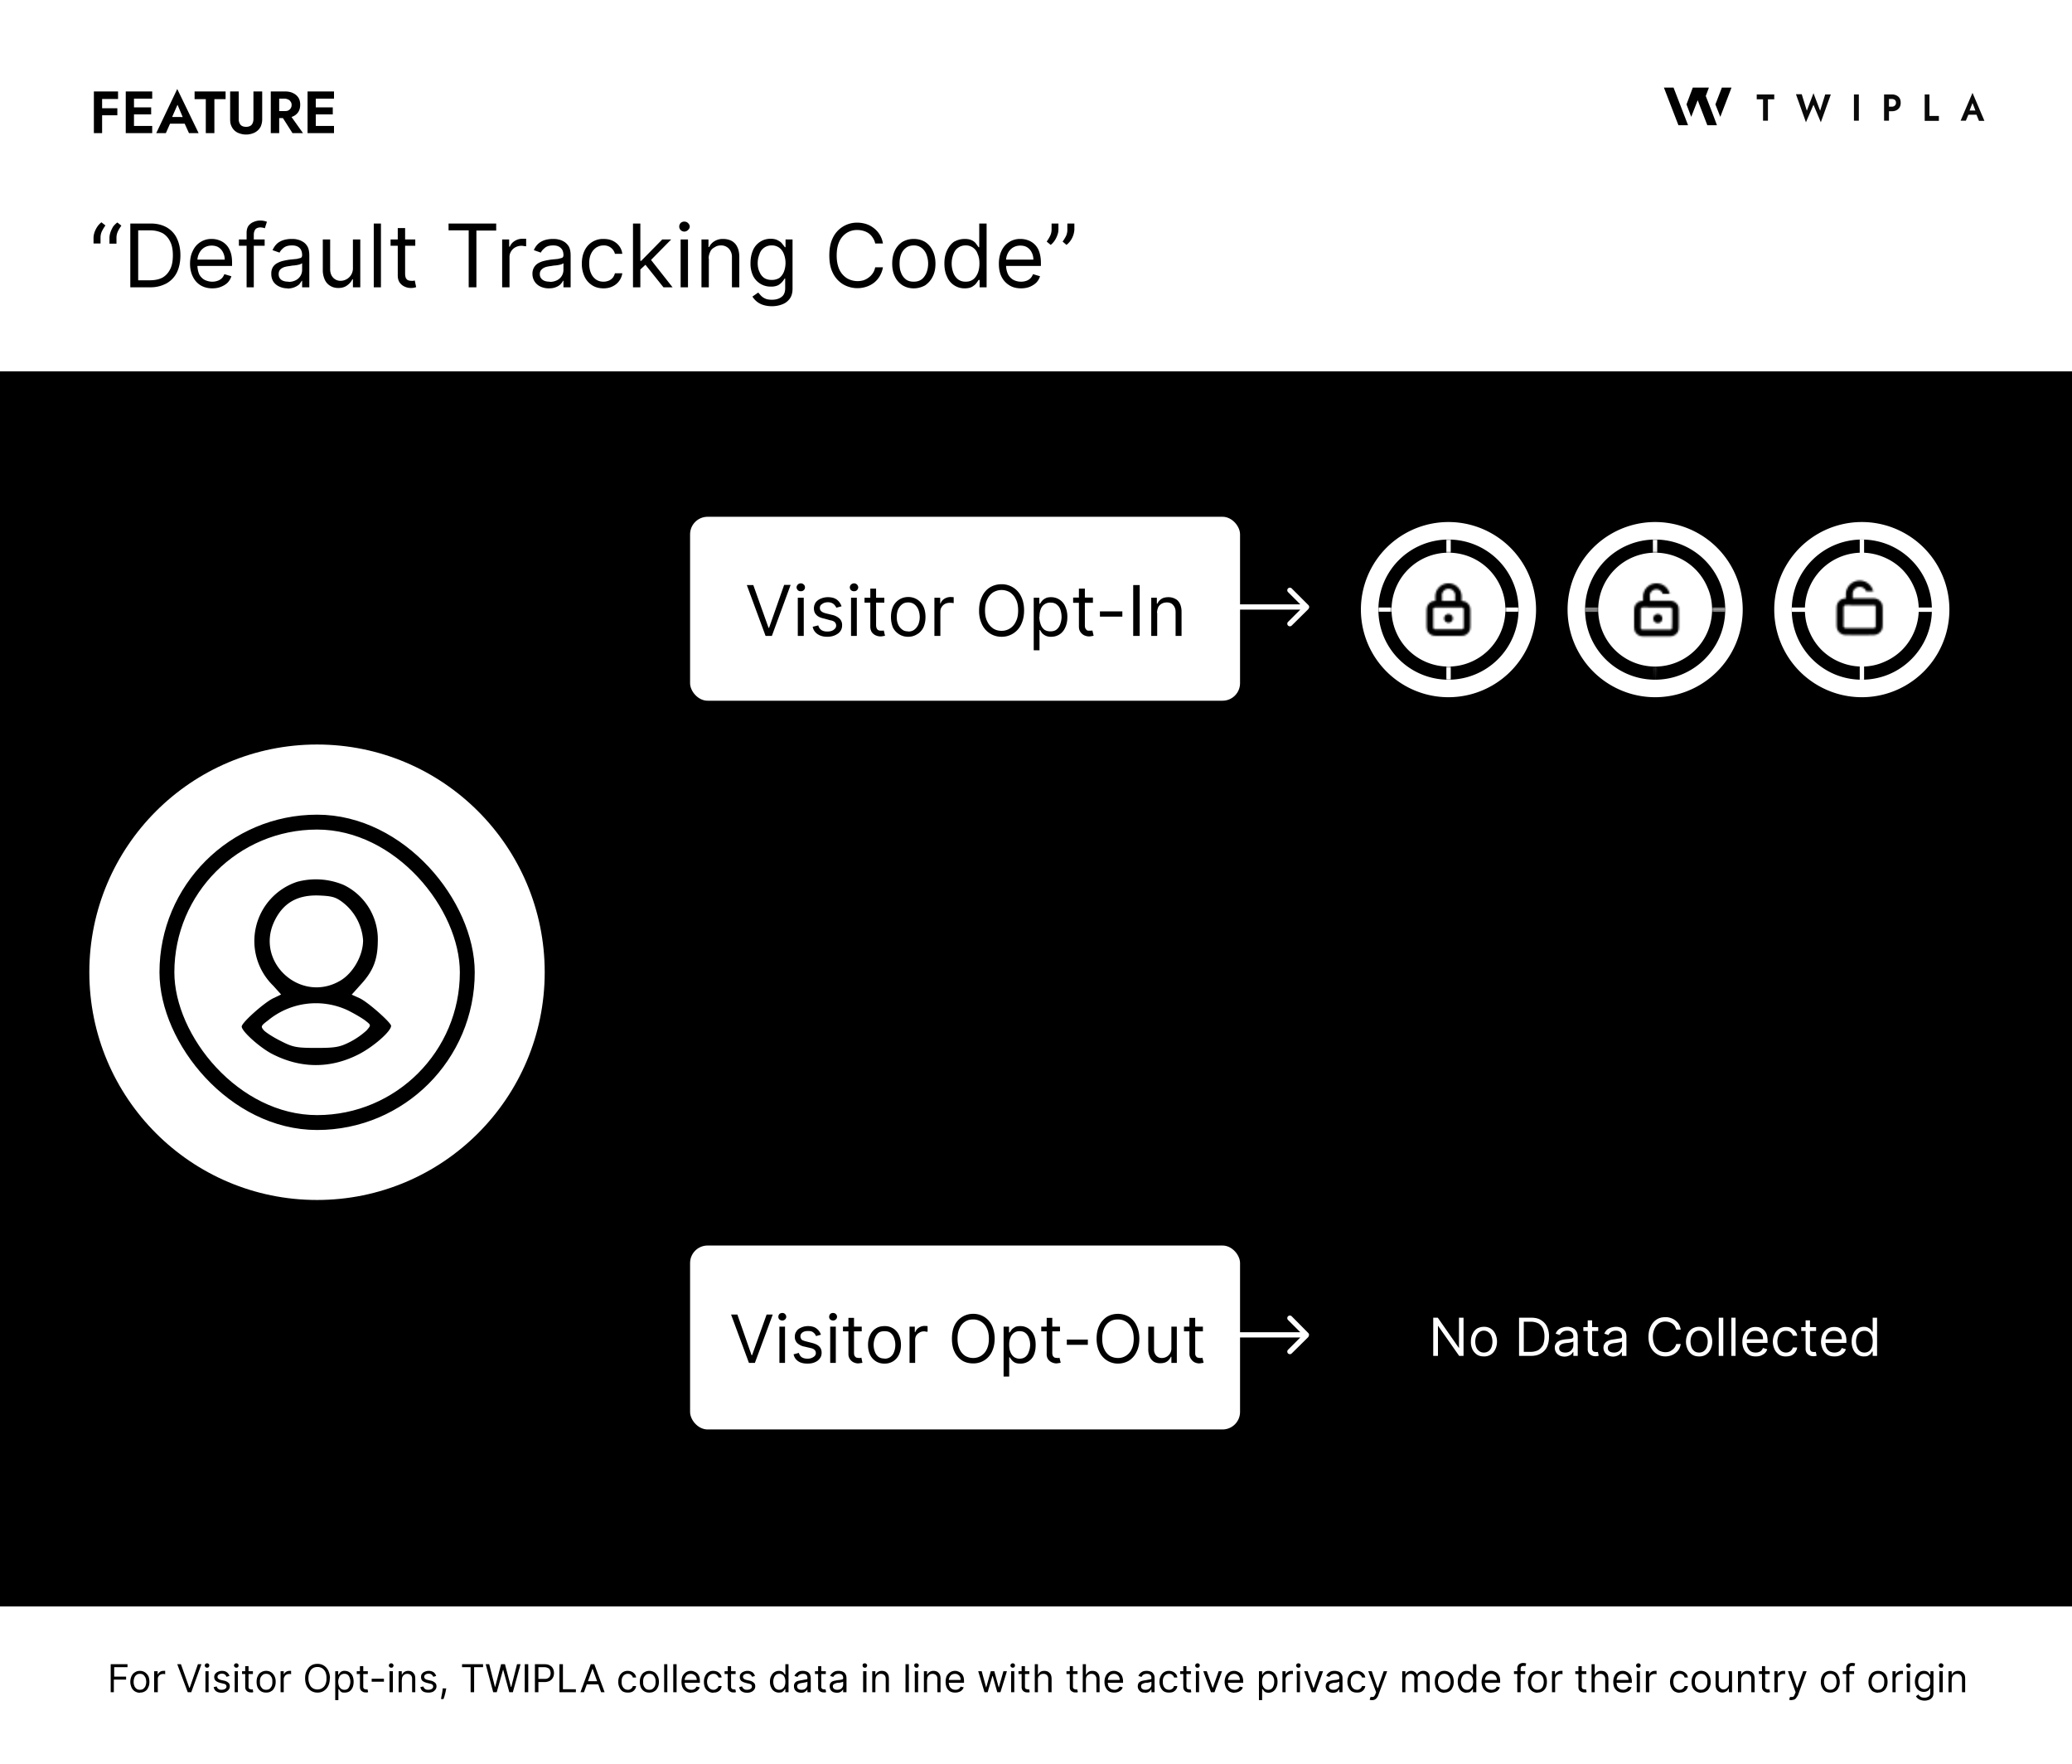
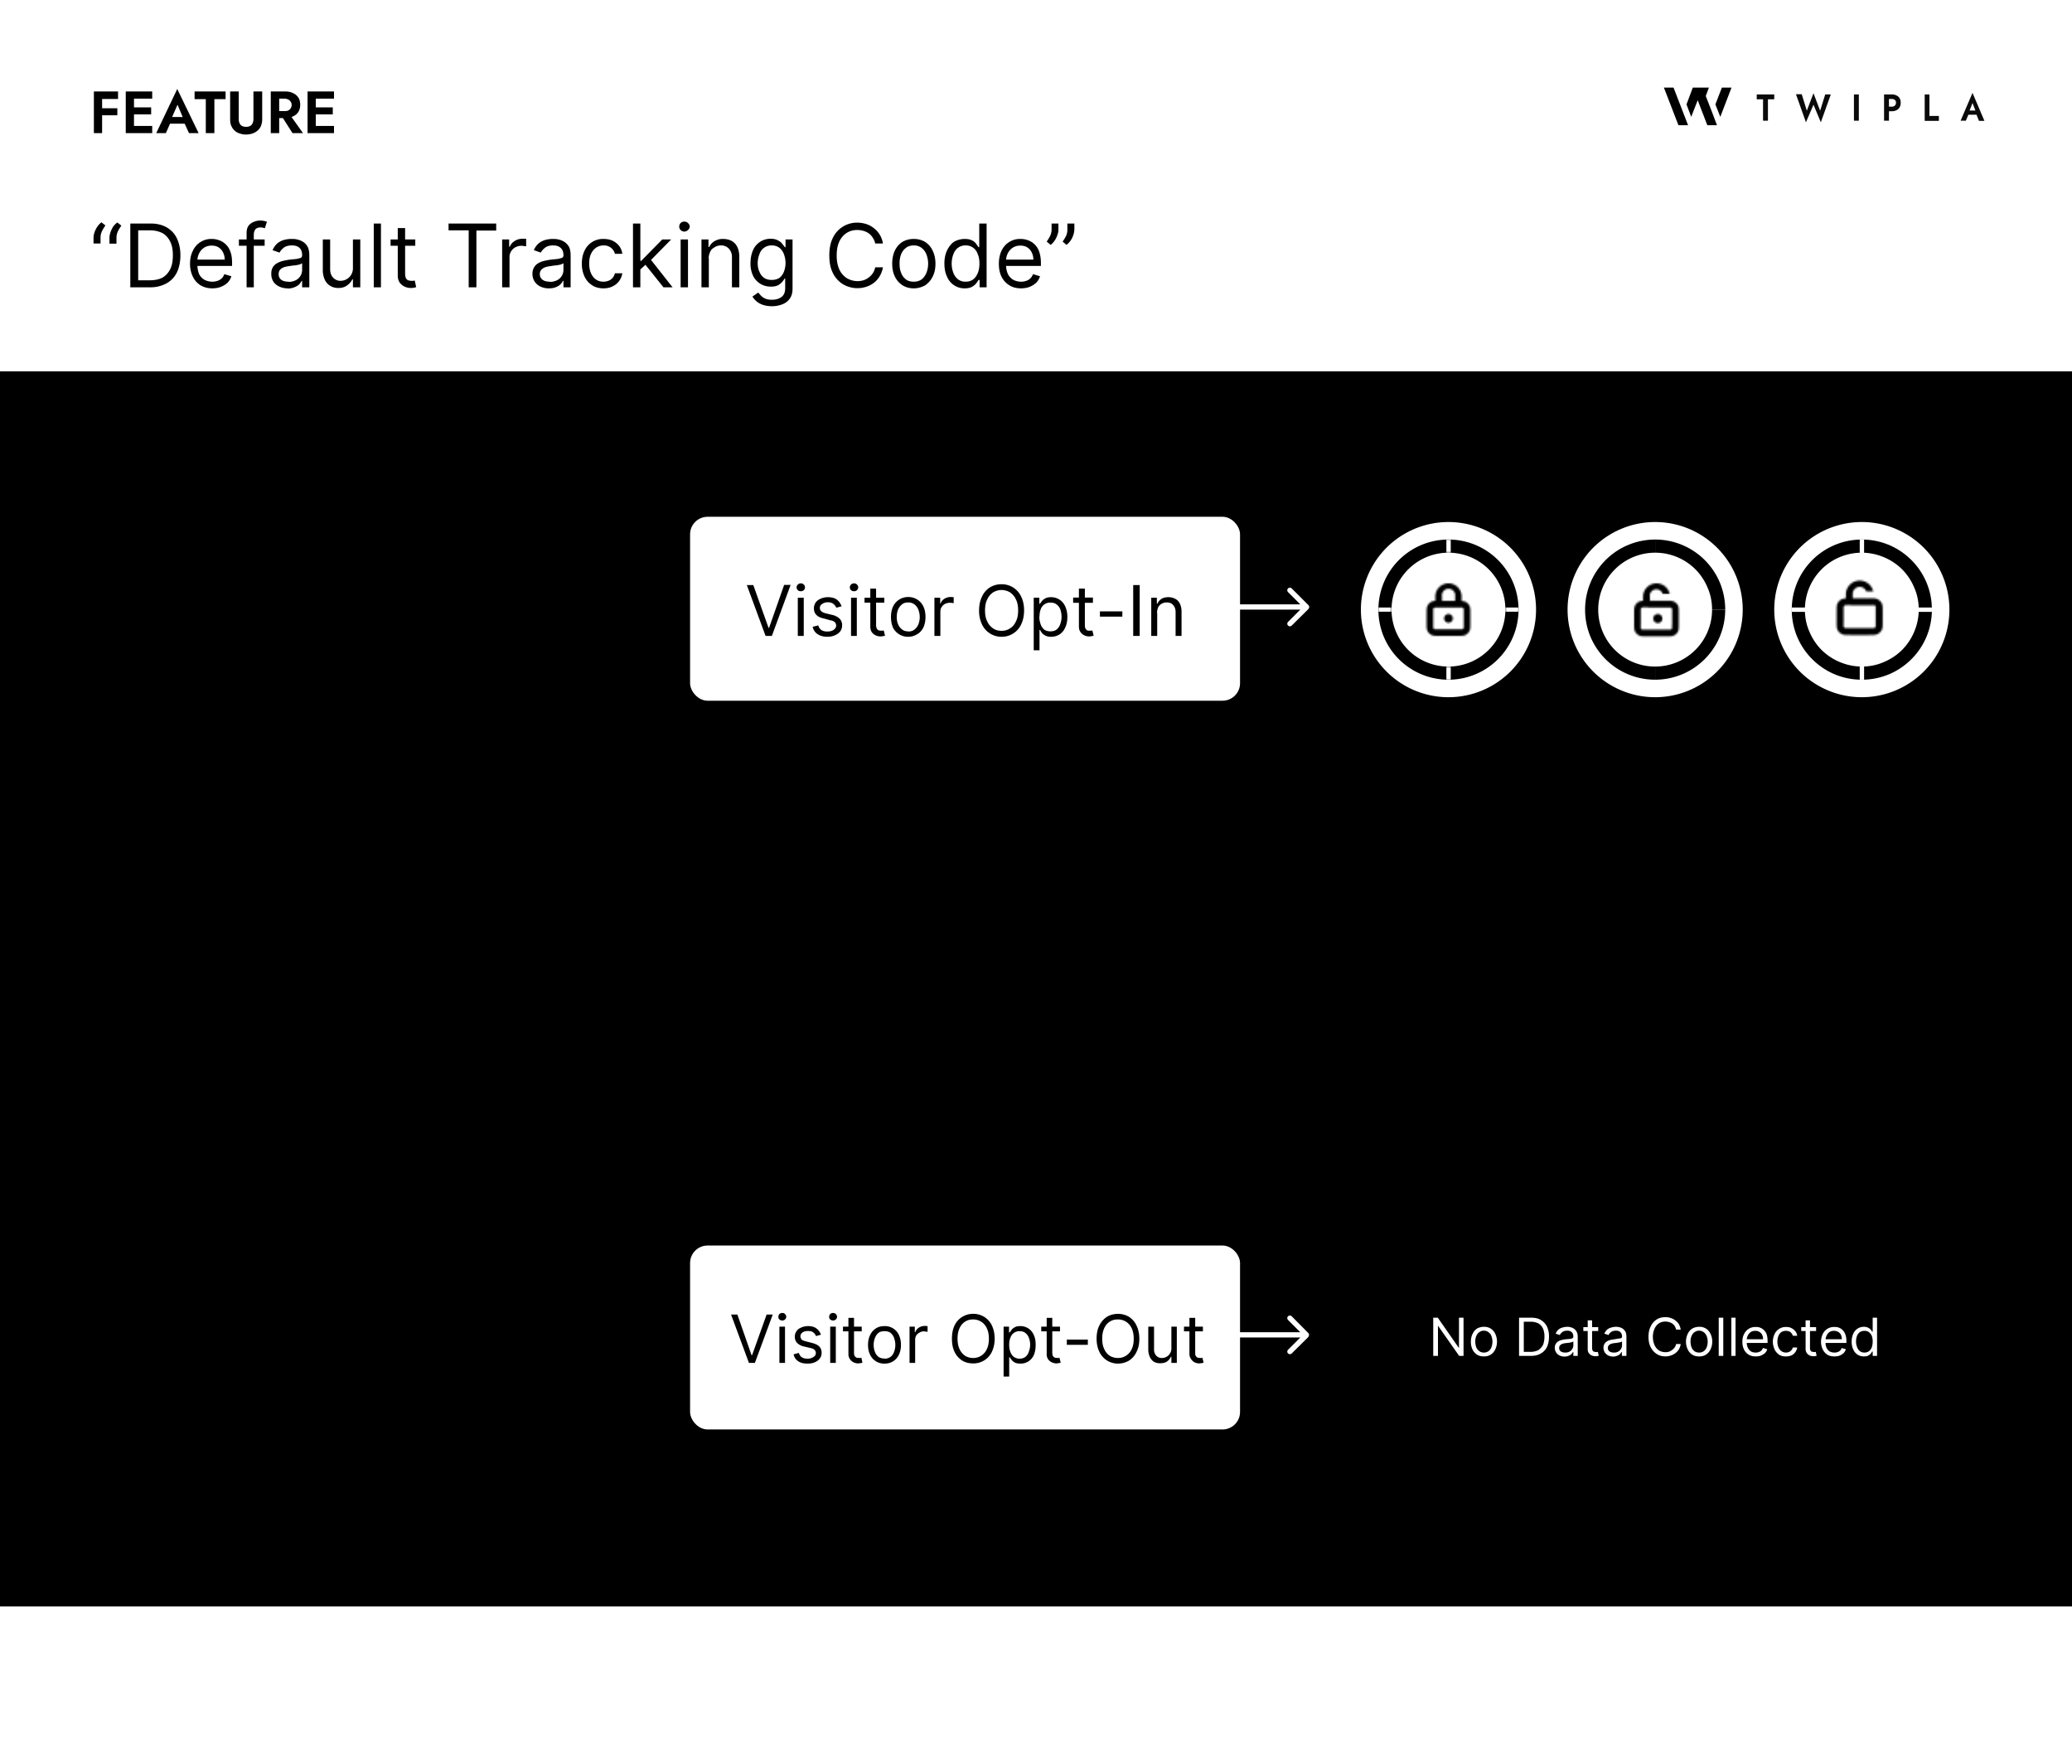
<svg xmlns="http://www.w3.org/2000/svg" width="1183" height="1007" fill="none">
  <g clip-path="url(#a)">
    <rect width="1183" height="1007" fill="#fff" rx="60" style="fill:#fff;fill-opacity:1" />
    <path fill="#D9D9D9" d="M0 212h1183v705H0z" style="fill:color(display-p3 .851 .851 .851);fill-opacity:1" />
    <path fill="#000" fill-rule="evenodd" d="M958.3 71.5h5.5L955.5 50H950l8.3 21.5Zm16.5 0h5.5l-2.7-7.2-3.7-9.5 1.8-4.8h-9.2l-3.6 9.6 2.7 7.1 3.7-9.5 1.8 4.7 3.7 9.6Z" clip-rule="evenodd" style="fill:#000;fill-opacity:1" />
    <path fill="#000" d="m988.6 50-6.4 16.7-2.8-7.1 3.7-9.6h5.5Z" style="fill:#000;fill-opacity:1" />
    <path fill="#000" d="M1003 56.7v-2.8h10v2.8h-3.6v12.2h-2.8V56.7h-3.6Zm36.2 6.5 2.9-9.3h3.2l-5.7 15.9-4.2-10-4.3 10-5.7-16h3.3l2.9 9.4 3.8-10 3.8 10Zm19.3-9.3h2.8v15h-2.8V54Zm17.2 0h2.8v15h-2.8V54Zm1.7 2.6v-2.6h2.7c1 0 2 .2 2.7.6a4 4 0 0 1 1.8 1.6c.4.7.6 1.6.6 2.6s-.2 1.8-.6 2.5a4 4 0 0 1-1.8 1.7c-.7.4-1.6.6-2.7.6h-2.7v-2.6h2.7c.7 0 1.3-.2 1.7-.6.5-.4.7-1 .7-1.6 0-.8-.2-1.3-.7-1.7-.4-.3-1-.5-1.7-.5h-2.7Zm21.5-2.6h2.7v12.3h5.4V69h-8.1V54Zm23.7 11.6.4-2.4h6.5l.3 2.4h-7.2Zm3.6-6.7-2 5.1v.7l-1.8 4.3h-3l6.8-15.9 6.8 16h-3.1l-1.7-4.2V64l-2-5.2Z" style="fill:#000;fill-opacity:.96" />
    <path fill="#000" d="M53.4 139v-3.2c0-1 .2-2 .5-3 .4-1.2.9-2.2 1.6-3.3a11.4 11.4 0 0 1 2.4-2.6l2.3 1.8a23.6 23.6 0 0 0-2 3.3 8.5 8.5 0 0 0-.8 3.7v3.3h-4Zm9.1 0v-3.2c0-1 .2-2 .5-3 .4-1.2.9-2.2 1.5-3.3A11.4 11.4 0 0 1 67 127l2.3 1.8a23.6 23.6 0 0 0-2 3.3 8.5 8.5 0 0 0-.8 3.7v3.3h-4Zm23.2 25H74.4v-36.4h11.8c3.5 0 6.5.8 9 2.2 2.5 1.5 4.5 3.5 5.8 6.3 1.3 2.7 2 5.9 2 9.6 0 3.8-.7 7.1-2 9.8a14.4 14.4 0 0 1-6 6.3 18.9 18.9 0 0 1-9.3 2.2Zm-6.9-4h6.6c3 0 5.5-.5 7.5-1.6 2-1.2 3.4-2.9 4.4-5 1-2.1 1.4-4.7 1.4-7.7 0-2.9-.4-5.4-1.4-7.5-1-2.2-2.4-3.8-4.3-5-1.9-1-4.3-1.7-7.1-1.7h-7v28.6Zm42.4 4.6c-2.6 0-4.8-.6-6.8-1.8a11.7 11.7 0 0 1-4.3-4.9c-1-2-1.6-4.5-1.6-7.3s.5-5.3 1.6-7.4a11.5 11.5 0 0 1 10.8-6.8c1.3 0 2.7.2 4.1.7a10.4 10.4 0 0 1 6.5 6.5c.7 1.7 1 3.9 1 6.4v1.8h-21v-3.6h16.8a9 9 0 0 0-1-4.2 7 7 0 0 0-2.5-2.8c-1.1-.7-2.5-1-4-1-1.6 0-3 .4-4.3 1.2a8.2 8.2 0 0 0-2.8 3.2 9.4 9.4 0 0 0-1 4.2v2.4c0 2 .4 3.8 1 5.3a7.7 7.7 0 0 0 3 3.2c1.4.7 2.9 1.1 4.5 1.1a9 9 0 0 0 3-.5 6.4 6.4 0 0 0 2.4-1.4c.6-.6 1.1-1.4 1.5-2.4l4 1.2a9 9 0 0 1-2.1 3.6c-1 1-2.3 1.8-3.8 2.4-1.4.6-3.1.9-5 .9Zm29.9-27.9v3.6h-14.7v-3.6H151ZM140.8 164v-31c0-1.6.3-2.9 1-4a6.8 6.8 0 0 1 3-2.3 9 9 0 0 1 3.6-.8 10.6 10.6 0 0 1 4 .7l-1.2 3.7-.9-.3-1.4-.2c-1.4 0-2.4.4-3 1-.6.8-1 1.8-1 3.2v30h-4.1Zm23.4.6a11 11 0 0 1-4.7-1 8 8 0 0 1-3.4-2.8 8 8 0 0 1-1.2-4.5 7 7 0 0 1 .9-3.8 6.5 6.5 0 0 1 2.5-2.3 13 13 0 0 1 3.4-1.3 41.6 41.6 0 0 1 3.8-.7l4-.4 2.3-.6c.4-.3.7-.8.7-1.5v-.1c0-1.7-.5-3.1-1.4-4-1-1-2.4-1.5-4.4-1.5-2 0-3.5.4-4.7 1.3-1.1.9-1.9 1.8-2.4 2.8l-4-1.4c.8-1.7 1.7-3 2.9-4a10.7 10.7 0 0 1 3.9-1.9 16.2 16.2 0 0 1 4.2-.5c.9 0 1.9 0 3 .3a9.7 9.7 0 0 1 3.3 1.3c1.1.6 2 1.6 2.7 2.8.7 1.3 1 3 1 5.2v18h-4.1v-3.7h-.2l-1.4 2a10.2 10.2 0 0 1-6.7 2.4Zm.6-3.7c1.7 0 3-.4 4.2-1a6.6 6.6 0 0 0 3.5-5.8v-3.8l-1.2.6a19.9 19.9 0 0 1-4.3.7l-1.8.3a16 16 0 0 0-3 .6c-1 .4-1.7.8-2.3 1.5-.5.6-.8 1.4-.8 2.5 0 1.4.5 2.5 1.6 3.3 1 .7 2.4 1 4.1 1Zm36.7-8v-16.2h4.2V164h-4.2v-4.6h-.3a9 9 0 0 1-3 3.5c-1.3 1-3 1.5-5 1.5-1.8 0-3.3-.4-4.6-1.2a7.8 7.8 0 0 1-3.1-3.4 13 13 0 0 1-1.2-5.7v-17.4h4.2v17c0 2 .6 3.6 1.7 4.8a5.7 5.7 0 0 0 4.3 1.8 7.1 7.1 0 0 0 7-7.5Zm16-25.3V164h-4.1v-36.4h4.2Zm19.6 9.1v3.6H223v-3.6H237Zm-10-6.5h4.2v26c0 1.2.2 2 .5 2.7.4.5.8 1 1.3 1.1a5.4 5.4 0 0 0 1.8.3 7.5 7.5 0 0 0 1.1 0l.8-.2.8 3.8a8.6 8.6 0 0 1-3.1.5 8.4 8.4 0 0 1-3.5-.8 7 7 0 0 1-2.8-2.3c-.7-1-1.1-2.4-1.1-4v-27.1Zm29 1.3v-3.9h27.2v4H272V164h-4.4v-32.5H256Zm30.6 32.5v-27.3h4v4.1h.4a6.6 6.6 0 0 1 2.7-3.2 8 8 0 0 1 4.4-1.3 45.9 45.9 0 0 1 2.2 0v4.3a12.1 12.1 0 0 0-1-.1 9.6 9.6 0 0 0-1.6-.2c-1.3 0-2.5.3-3.6.9a6.3 6.3 0 0 0-2.4 2.3c-.6 1-.9 2-.9 3.2V164h-4.2Zm26.6.6a11 11 0 0 1-4.7-1 8 8 0 0 1-3.3-2.8 8 8 0 0 1-1.3-4.5 7 7 0 0 1 1-3.8 6.5 6.5 0 0 1 2.4-2.3 13 13 0 0 1 3.4-1.3 41.6 41.6 0 0 1 3.8-.7l4-.4 2.3-.6c.5-.3.8-.8.8-1.5v-.1c0-1.7-.5-3.1-1.5-4-1-1-2.4-1.5-4.3-1.5-2 0-3.6.4-4.7 1.3s-2 1.8-2.4 2.8l-4-1.4c.7-1.7 1.7-3 2.9-4a10.7 10.7 0 0 1 3.9-1.9 16.2 16.2 0 0 1 4.2-.5c.8 0 1.8 0 3 .3a9.7 9.7 0 0 1 3.3 1.3c1 .6 2 1.6 2.7 2.8.7 1.3 1 3 1 5.2v18h-4.1v-3.7h-.3c-.2.6-.7 1.2-1.4 2-.6.6-1.5 1.2-2.6 1.6-1.1.5-2.5.7-4 .7Zm.7-3.7c1.6 0 3-.4 4.2-1a6.6 6.6 0 0 0 3.5-5.8v-3.8l-1.2.6a20 20 0 0 1-4.3.7l-1.8.3a16 16 0 0 0-3 .6c-1 .4-1.7.8-2.3 1.5-.6.6-.9 1.4-.9 2.5 0 1.4.6 2.5 1.7 3.3 1 .7 2.4 1 4 1Zm30.6 3.7c-2.6 0-4.8-.6-6.6-1.8a11.8 11.8 0 0 1-4.3-5 17 17 0 0 1-1.5-7.3c0-2.8.5-5.2 1.5-7.3a11.5 11.5 0 0 1 10.8-6.8c2 0 3.7.3 5.2 1a10 10 0 0 1 3.8 3c1 1.3 1.6 2.8 1.8 4.5h-4.2a6.4 6.4 0 0 0-6.5-4.8c-1.7 0-3 .5-4.3 1.3-1.2.9-2.2 2-2.9 3.6-.7 1.5-1 3.3-1 5.4 0 2 .3 3.9 1 5.5a8.4 8.4 0 0 0 2.8 3.6c1.3.9 2.7 1.3 4.4 1.3 1 0 2-.2 3-.6a6.1 6.1 0 0 0 2.2-1.6c.6-.7 1-1.6 1.3-2.6h4.2a9.7 9.7 0 0 1-1.8 4.4 9.8 9.8 0 0 1-3.6 3c-1.5.8-3.3 1.2-5.3 1.2Zm20.7-10.5v-5.2h.8l12-12.2h5.1l-12.7 12.9h-.3l-4.9 4.5Zm-3.9 9.9v-36.4h4.2V164h-4.2Zm17.4 0L368 150.5l3-3 13 16.5h-5.3Zm9.8 0v-27.3h4.2V164h-4.2Zm2.2-31.8a3 3 0 0 1-2.2-.9c-.5-.5-.8-1.2-.8-2 0-.7.3-1.4.8-2a3 3 0 0 1 2.2-.8 3 3 0 0 1 2 .8c.6.6 1 1.3 1 2 0 .8-.4 1.5-1 2a3 3 0 0 1-2 .9Zm13.9 15.4V164h-4.2v-27.3h4v4.3h.4a7.8 7.8 0 0 1 3-3.3 9 9 0 0 1 5-1.3c1.8 0 3.4.4 4.8 1.1 1.4.8 2.5 1.9 3.2 3.4.8 1.5 1.2 3.5 1.2 5.8V164h-4.2v-17a7 7 0 0 0-1.7-5 6 6 0 0 0-4.6-1.9c-1.3 0-2.5.3-3.5 1-1 .5-2 1.3-2.5 2.4-.6 1.2-1 2.5-1 4Zm36 27.2c-2 0-3.7-.3-5.2-.8a11 11 0 0 1-5.9-4.7l3.3-2.3 1.5 1.7c.6.6 1.3 1.2 2.4 1.7 1 .5 2.3.7 4 .7 2.1 0 4-.5 5.4-1.6 1.4-1 2.1-2.7 2.1-5V159h-.3a22 22 0 0 1-1.3 1.8c-.6.7-1.4 1.4-2.4 2a9 9 0 0 1-4.3.8 11 11 0 0 1-10-6.1 16 16 0 0 1-1.5-7.3c0-2.8.5-5.2 1.4-7.3a10.8 10.8 0 0 1 10.2-6.6c1.8 0 3.2.4 4.2 1 1 .5 1.9 1.2 2.4 2a27.7 27.7 0 0 1 1.4 1.8h.4v-4.4h4v28c0 2.4-.5 4.3-1.6 5.8a9.1 9.1 0 0 1-4.2 3.2 16 16 0 0 1-6 1.1Zm-.1-15c1.7 0 3.1-.4 4.3-1.1 1.1-.8 2-2 2.6-3.4a14.1 14.1 0 0 0 0-10.4 7.8 7.8 0 0 0-2.6-3.5 7 7 0 0 0-4.3-1.3 7.1 7.1 0 0 0-7 5 14 14 0 0 0-1 5c0 2 .3 3.6 1 5a7.7 7.7 0 0 0 2.6 3.5c1.2.8 2.7 1.2 4.4 1.2Zm63.5-20.8h-4.4a9.1 9.1 0 0 0-1.4-3.3 9.1 9.1 0 0 0-2.3-2.5 10 10 0 0 0-3-1.4 12.1 12.1 0 0 0-3.5-.5 11 11 0 0 0-6 1.6 11.6 11.6 0 0 0-4.3 5c-1 2.1-1.5 4.8-1.5 8 0 3 .5 5.7 1.5 7.9s2.5 3.8 4.3 5a12.1 12.1 0 0 0 9.5 1.2 10.2 10.2 0 0 0 3-1.6 9.4 9.4 0 0 0 2.3-2.4c.7-1 1.1-2.1 1.4-3.4h4.4c-.3 1.9-1 3.6-1.8 5a13.6 13.6 0 0 1-3.3 3.8 14.3 14.3 0 0 1-4.4 2.3 16.3 16.3 0 0 1-13.4-1.5 15.6 15.6 0 0 1-5.7-6.4c-1.4-2.8-2-6.1-2-10s.6-7.1 2-10a15.2 15.2 0 0 1 14-8.7c1.8 0 3.5.3 5.1.8a14.1 14.1 0 0 1 4.4 2.4 13.4 13.4 0 0 1 3.3 3.7c.9 1.5 1.5 3.1 1.8 5Zm17.6 25.6c-2.4 0-4.6-.6-6.5-1.8a12 12 0 0 1-4.3-5c-1-2-1.5-4.5-1.5-7.3s.5-5.3 1.5-7.4a12 12 0 0 1 4.3-5c1.9-1.1 4-1.7 6.5-1.7s4.6.6 6.5 1.7c1.8 1.2 3.3 2.8 4.3 5 1 2 1.6 4.6 1.6 7.4 0 2.8-.5 5.3-1.6 7.4-1 2.1-2.5 3.7-4.3 5-1.9 1-4 1.7-6.5 1.7Zm0-3.8c1.9 0 3.4-.5 4.6-1.4 1.2-1 2.1-2.3 2.7-3.8a14.6 14.6 0 0 0 0-10.2 8.6 8.6 0 0 0-2.7-3.8 7.1 7.1 0 0 0-4.6-1.5c-1.8 0-3.4.5-4.6 1.5a8.6 8.6 0 0 0-2.7 3.8c-.6 1.6-.8 3.3-.8 5.1s.2 3.5.8 5a8.5 8.5 0 0 0 2.7 3.9c1.2 1 2.8 1.4 4.6 1.4Zm29 3.8a10.7 10.7 0 0 1-10-6.7c-1-2-1.5-4.6-1.5-7.5 0-2.8.5-5.3 1.5-7.4 1-2.1 2.3-3.8 4-5 1.8-1 3.9-1.6 6.1-1.6 1.8 0 3.2.3 4.3.9 1 .5 1.8 1.2 2.3 2l1.3 1.8h.4v-13.5h4.2V164h-4v-4.2h-.6a27.2 27.2 0 0 1-1.3 1.9c-.5.7-1.4 1.4-2.4 2-1 .6-2.5.9-4.2.9Zm.6-3.8c1.7 0 3.1-.4 4.3-1.3 1.2-.9 2-2.1 2.7-3.7.6-1.6.9-3.4.9-5.4 0-2-.3-3.9-1-5.4a7 7 0 0 0-7-4.9 7 7 0 0 0-4.3 1.4c-1.2.9-2 2.1-2.6 3.7a15 15 0 0 0 0 10.5 8.7 8.7 0 0 0 2.6 3.7 7 7 0 0 0 4.4 1.4Zm31.7 3.8c-2.7 0-5-.6-6.8-1.8a11.7 11.7 0 0 1-4.4-4.9c-1-2-1.5-4.5-1.5-7.3s.5-5.3 1.5-7.4a11.5 11.5 0 0 1 10.8-6.8c1.4 0 2.8.2 4.2.7a10.4 10.4 0 0 1 6.5 6.5c.6 1.7 1 3.9 1 6.4v1.8h-21v-3.6H590a9 9 0 0 0-1-4.2 7 7 0 0 0-2.5-2.8c-1.1-.7-2.4-1-4-1s-3 .4-4.3 1.2a8.2 8.2 0 0 0-2.8 3.2 9.4 9.4 0 0 0-1 4.2v2.4c0 2 .4 3.8 1.1 5.3a7.7 7.7 0 0 0 3 3.2c1.3.7 2.8 1.1 4.5 1.1a9 9 0 0 0 3-.5 6.4 6.4 0 0 0 2.3-1.4c.6-.6 1.1-1.4 1.5-2.4l4 1.2a9 9 0 0 1-2.1 3.6c-1 1-2.3 1.8-3.7 2.4-1.5.6-3.2.9-5 .9Zm21.3-37v3.2c0 1-.1 2-.5 3.1a12.9 12.9 0 0 1-1.5 3.2 11.2 11.2 0 0 1-2.4 2.7l-2.3-1.9a22.8 22.8 0 0 0 2-3.3 8.5 8.5 0 0 0 .8-3.7v-3.3h4Zm9.1 0v3.2c0 1-.2 2-.5 3.1a12.8 12.8 0 0 1-1.5 3.2 11.2 11.2 0 0 1-2.5 2.7l-2.2-1.9a22.8 22.8 0 0 0 2-3.3 8.5 8.5 0 0 0 .7-3.7v-3.3h4Z" style="fill:#000;fill-opacity:1" />
    <path fill="url(#b)" d="M56.7 56.5v-4.3h10.7v4.3H56.7Zm0 9.3v-4H67v4H56.7Zm-3.1-13.6h4.7V76h-4.7V52.2ZM74.9 76v-4.1h12V76H75Zm0-19.7v-4.1h12v4.1H75Zm0 9v-4h11.4v4H74.9Zm-3-13.1h4.6V76h-4.7V52.2ZM95 70.6l.6-3.8H107l.6 3.8H95Zm6.3-10.7-3.6 8.2v1.1l-3 6.8h-5.5l12-25.2L113.4 76h-5.5l-3-6.6v-1.2l-3.5-8.3Zm9.8-3.3v-4.4h17.7v4.4h-6.4V76h-4.9V56.6h-6.4Zm20.3-4.4h4.9v15.7a5 5 0 0 0 1 3.3c.7.8 1.8 1.2 3.2 1.2 1.4 0 2.5-.4 3.2-1.2.7-.9 1-2 1-3.3V52.2h5v16c0 1.4-.3 2.6-.7 3.7a7.2 7.2 0 0 1-2 2.7 8 8 0 0 1-2.9 1.6 11 11 0 0 1-3.6.6 11 11 0 0 1-3.6-.6 7.4 7.4 0 0 1-4.8-4.3c-.5-1-.7-2.3-.7-3.7v-16ZM160 64.9h5.1L173 76H167L160 65Zm-5.4-12.7h4.8V76h-4.8V52.2Zm3 4.1v-4.1h5c1.9 0 3.5.3 4.8 1a7 7 0 0 1 3 2.6c.7 1.1 1 2.5 1 4s-.3 2.8-1 4a7 7 0 0 1-3 2.6c-1.3.6-3 1-4.8 1h-5v-4h4.7c.8 0 1.6 0 2.2-.3.6-.3 1.1-.7 1.4-1.2.4-.6.6-1.2.6-2s-.2-1.4-.6-1.9c-.3-.5-.8-1-1.4-1.2a5 5 0 0 0-2.2-.5h-4.8ZM178.7 76v-4.1h12V76h-12Zm0-19.7v-4.1h12v4.1h-12Zm0 9v-4h11.3v4h-11.3Zm-3.1-13.1h4.7V76h-4.7V52.2Z" />
-     <path fill="#000" d="M63.2 966v-16h9.6v1.7h-7.6v5.4H72v1.7h-7v7.2h-1.9Zm16.7.3c-1.1 0-2-.3-2.9-.8a5.3 5.3 0 0 1-1.9-2.2c-.4-1-.7-2-.7-3.2 0-1.3.3-2.4.7-3.3.5-1 1.1-1.7 2-2.2.7-.5 1.7-.8 2.8-.8s2 .3 2.8.8c.8.5 1.5 1.3 2 2.2.4 1 .6 2 .6 3.3 0 1.2-.2 2.3-.7 3.2-.4 1-1 1.7-1.9 2.2-.8.5-1.7.7-2.8.7Zm0-1.7c.8 0 1.5-.2 2-.6.5-.5 1-1 1.2-1.7a6.4 6.4 0 0 0 .4-2.2c0-.8-.2-1.6-.4-2.3-.3-.7-.7-1.2-1.2-1.7-.5-.4-1.2-.6-2-.6s-1.5.2-2 .6c-.6.5-1 1-1.2 1.7a6.4 6.4 0 0 0-.4 2.3c0 .8.1 1.5.4 2.2.2.7.6 1.2 1.2 1.7.5.4 1.2.6 2 .6ZM88 966v-12H90v1.8h.1c.3-.6.7-1 1.2-1.4a3.5 3.5 0 0 1 2-.6 21.7 21.7 0 0 1 1 0v2a5.5 5.5 0 0 0-.5-.2 4.3 4.3 0 0 0-.7 0c-.6 0-1 .1-1.6.4-.4.2-.8.5-1 1-.3.4-.4.9-.4 1.4v7.6H88Zm15.3-16 4.8 13.5h.2L113 950h2l-5.8 16h-2l-6-16h2.1Zm14 16v-12h1.8v12h-1.8Zm1-14c-.4 0-.8-.1-1-.4a1.2 1.2 0 0 1-.4-.8 1.3 1.3 0 0 1 1.3-1.3c.4 0 .7.1 1 .4.2.2.3.5.3.8s-.1.7-.4 1a1.3 1.3 0 0 1-.9.3Zm12.7 4.7-1.7.5a3 3 0 0 0-.4-.8 2.2 2.2 0 0 0-.8-.7 3 3 0 0 0-1.4-.3c-.7 0-1.3.2-1.8.5-.5.4-.7.8-.7 1.3s.1.8.5 1.1c.3.3.8.5 1.5.7l1.8.4a5 5 0 0 1 2.4 1.2c.6.5.8 1.2.8 2a3 3 0 0 1-.6 1.9c-.4.5-1 1-1.6 1.3a6 6 0 0 1-2.5.5c-1.2 0-2.2-.3-3-.8s-1.3-1.4-1.5-2.4l1.7-.4c.2.6.5 1.1 1 1.4.4.4 1 .5 1.8.5.9 0 1.5-.2 2-.5.6-.4.8-.8.8-1.3s-.1-.8-.4-1.1c-.3-.3-.8-.5-1.4-.6l-2-.5c-1-.3-1.9-.7-2.4-1.2a3 3 0 0 1-.8-2c0-.8.2-1.4.6-1.9.4-.5 1-1 1.6-1.2.6-.3 1.4-.5 2.2-.5 1.2 0 2.2.3 2.8.8.7.5 1.2 1.2 1.5 2Zm3 9.3v-12h1.8v12h-1.8Zm1-14c-.4 0-.7-.1-1-.4a1.2 1.2 0 0 1-.4-.8 1.3 1.3 0 0 1 1.3-1.3c.4 0 .7.1 1 .4.2.2.3.5.3.8s0 .7-.4 1a1.3 1.3 0 0 1-.9.3Zm9.4 2v1.6h-6.2V954h6.2Zm-4.4-2.9h1.9v11.5c0 .5 0 .9.2 1.1.1.3.3.5.6.5l.8.2h.5l.3-.1.3 1.6a3.7 3.7 0 0 1-.5.2 3.9 3.9 0 0 1-.8 0 3.7 3.7 0 0 1-1.6-.3 3 3 0 0 1-1.2-1 3 3 0 0 1-.5-1.7v-12Zm12 15.1c-1.1 0-2-.2-2.9-.7a5.3 5.3 0 0 1-2-2.2c-.4-1-.6-2-.6-3.2 0-1.3.2-2.4.7-3.3.4-1 1-1.7 1.9-2.2a5.4 5.4 0 0 1 5.7 0c.8.5 1.4 1.3 1.9 2.2.5 1 .7 2 .7 3.3 0 1.2-.2 2.3-.7 3.2-.5 1-1 1.7-2 2.2-.7.5-1.7.7-2.8.7Zm0-1.6c.8 0 1.4-.2 2-.6.5-.5.9-1 1.2-1.7a6.4 6.4 0 0 0 .3-2.2c0-.8 0-1.6-.3-2.3-.3-.7-.7-1.2-1.2-1.7-.6-.4-1.2-.6-2-.6-.9 0-1.6.2-2 .6-.6.5-1 1-1.3 1.7a6.4 6.4 0 0 0-.3 2.3c0 .8 0 1.5.3 2.2.3.7.7 1.2 1.2 1.7.5.4 1.2.6 2 .6Zm8.2 1.4v-12h1.8v1.8h.1c.2-.6.6-1 1.2-1.4a3.5 3.5 0 0 1 2-.6 21.7 21.7 0 0 1 .9 0v2a5.6 5.6 0 0 0-.4-.2 4.3 4.3 0 0 0-.7 0c-.6 0-1.1.1-1.6.4-.4.2-.8.5-1 1a2.7 2.7 0 0 0-.5 1.4v7.6h-1.8Zm28.1-8c0 1.7-.3 3.1-.9 4.4a6.9 6.9 0 0 1-2.5 2.8c-1 .7-2.3 1-3.6 1a6.7 6.7 0 0 1-6.2-3.8c-.6-1.3-.9-2.7-.9-4.4 0-1.7.3-3.1 1-4.4s1.4-2.2 2.4-2.8c1-.7 2.3-1 3.7-1 1.3 0 2.5.3 3.6 1 1 .6 1.9 1.6 2.5 2.8.6 1.3 1 2.7 1 4.4Zm-1.9 0a8 8 0 0 0-.6-3.5 4.8 4.8 0 0 0-4.5-2.9c-1 0-1.9.2-2.7.7-.8.5-1.4 1.2-1.8 2.2a8 8 0 0 0-.7 3.5 8 8 0 0 0 .7 3.5c.4 1 1 1.7 1.8 2.2a4.9 4.9 0 0 0 2.7.7 4.8 4.8 0 0 0 4.5-2.9 8 8 0 0 0 .6-3.5Zm5 12.5V954h1.7v2h.2a16.7 16.7 0 0 1 .6-.9 3.3 3.3 0 0 1 2.9-1.3 4.8 4.8 0 0 1 4.5 3c.4.9.6 2 .6 3.2 0 1.3-.2 2.4-.6 3.3-.5 1-1 1.7-1.8 2.2-.8.5-1.7.7-2.7.7-.7 0-1.4 0-1.8-.3-.5-.3-.8-.6-1-1l-.7-.7h-.1v6.3h-1.9Zm1.7-10.5c0 1 .2 1.7.4 2.4.3.7.7 1.2 1.2 1.6a3 3 0 0 0 1.9.6 3 3 0 0 0 2-.6c.4-.4.8-1 1-1.7a6.3 6.3 0 0 0 0-4.6c-.2-.7-.6-1.2-1-1.6a3 3 0 0 0-2-.6 3 3 0 0 0-3 2.1c-.3.7-.5 1.5-.5 2.4Zm16.9-6v1.6h-6.3V954h6.3Zm-4.5-2.9h1.9v11.5c0 .5 0 .9.2 1.1.2.3.4.5.6.5l.8.2h.5l.3-.1.4 1.6a3.7 3.7 0 0 1-.5.2 3.9 3.9 0 0 1-.9 0c-.5 0-1 0-1.5-.3a3 3 0 0 1-1.3-1 3 3 0 0 1-.5-1.7v-12Zm13.7 7.2v1.7h-7v-1.7h7Zm3.2 7.7v-12h1.9v12h-1.9Zm1-14c-.4 0-.7-.1-1-.4a1.2 1.2 0 0 1-.4-.8c0-.4.2-.7.4-1 .3-.2.6-.3 1-.3.3 0 .6.1.9.4.2.2.4.5.4.8s-.2.7-.4 1a1.3 1.3 0 0 1-1 .3Zm6 6.8v7.2h-1.8v-12h1.8v1.9h.2a3.4 3.4 0 0 1 1.3-1.5 4 4 0 0 1 2.2-.6c.8 0 1.5.2 2.1.5.6.4 1 .9 1.4 1.5.4.7.5 1.6.5 2.6v7.6h-1.8v-7.5c0-1-.2-1.7-.7-2.2-.5-.5-1.2-.8-2-.8-.6 0-1.2.1-1.6.4a2.7 2.7 0 0 0-1.1 1.1c-.3.5-.4 1-.4 1.8Zm19.6-2.1-1.6.5a3 3 0 0 0-.5-.8 2.2 2.2 0 0 0-.8-.7 3 3 0 0 0-1.3-.3c-.8 0-1.4.2-1.9.5-.5.4-.7.8-.7 1.3s.2.8.5 1.1c.3.3.8.5 1.6.7l1.7.4a5 5 0 0 1 2.4 1.2c.6.5.8 1.2.8 2a3 3 0 0 1-.6 1.9c-.4.5-.9 1-1.6 1.3a6 6 0 0 1-2.5.4c-1.2 0-2.2-.2-3-.7s-1.3-1.4-1.5-2.4l1.7-.4c.2.6.5 1.1 1 1.4.4.4 1 .5 1.8.5.9 0 1.6-.2 2-.5.6-.4.8-.8.8-1.4 0-.4-.1-.7-.4-1-.3-.3-.8-.5-1.4-.6l-2-.5c-1-.3-1.9-.7-2.4-1.2a3 3 0 0 1-.7-2c0-.8.1-1.4.5-1.9s1-1 1.6-1.2c.7-.3 1.4-.5 2.3-.5 1.1 0 2 .3 2.8.8.6.5 1.1 1.2 1.4 2Zm5.8 7.1-.2.9a17 17 0 0 1-.4 1.9 36.6 36.6 0 0 1-.5 1.9 57 57 0 0 1-.5 1.4h-1.4l.2-1.3a50.4 50.4 0 0 0 .7-4v-.8h2Zm9-12V950h12v1.7h-5.1V966h-2v-14.3h-5Zm17.8 14.2-4.3-16h2l3.3 13h.1l3.4-13h2.2l3.4 13h.2l3.3-13h2l-4.4 16h-2l-3.5-12.8h-.1l-3.6 12.8h-2Zm20-16v16h-2v-16h2Zm3.8 16v-16h5.4c1.3 0 2.3.2 3.1.7.8.4 1.4 1 1.8 1.8s.6 1.6.6 2.6c0 .9-.2 1.8-.6 2.5-.4.8-1 1.4-1.8 1.9-.8.4-1.8.7-3 .7h-4v-1.8h3.9c.9 0 1.6-.1 2-.4.6-.3 1-.7 1.2-1.2a4 4 0 0 0 0-3.4c-.2-.6-.6-1-1.1-1.2-.6-.3-1.3-.5-2.1-.5h-3.4V966h-2Zm14 0v-16h2v14.3h7.4v1.7h-9.4Zm14 0h-2l5.9-16h2l5.9 16h-2l-4.9-13.5-4.9 13.5Zm.8-6.3h8.2v1.8h-8.2v-1.7Zm24.3 6.5c-1.2 0-2.1-.2-3-.7a5.2 5.2 0 0 1-1.8-2.2c-.5-1-.7-2-.7-3.2 0-1.3.2-2.3.7-3.3a5 5 0 0 1 4.7-3c.9 0 1.6.2 2.3.5.7.3 1.2.8 1.7 1.3.4.6.7 1.2.8 2h-1.9c-.1-.6-.4-1-1-1.5-.4-.4-1-.6-1.8-.6s-1.4.2-2 .6c-.5.3-.9.9-1.2 1.5-.3.7-.4 1.5-.4 2.4 0 1 .1 1.7.4 2.4.3.7.7 1.2 1.2 1.6.6.4 1.2.6 2 .6.4 0 .9 0 1.3-.3a2.7 2.7 0 0 0 1.5-1.8h1.9a4.3 4.3 0 0 1-.8 2 4.3 4.3 0 0 1-1.6 1.3c-.7.3-1.5.4-2.3.4Zm12.2 0c-1 0-2-.2-2.8-.7a5.3 5.3 0 0 1-2-2.2c-.4-1-.6-2-.6-3.2 0-1.3.2-2.4.7-3.3.4-1 1-1.7 1.9-2.2.8-.5 1.8-.8 2.8-.8 1.1 0 2 .3 2.9.8.8.5 1.4 1.3 1.9 2.2.5 1 .7 2 .7 3.3 0 1.2-.2 2.3-.7 3.2-.5 1-1 1.7-2 2.2-.7.5-1.7.7-2.8.7Zm0-1.6c.9 0 1.5-.2 2-.6.6-.5 1-1 1.3-1.7a6.4 6.4 0 0 0 .3-2.2 6.4 6.4 0 0 0-.3-2.3c-.3-.7-.7-1.2-1.2-1.7-.6-.4-1.2-.6-2-.6-.9 0-1.6.2-2 .6-.6.5-1 1-1.3 1.7a6.4 6.4 0 0 0-.3 2.3c0 .8 0 1.5.3 2.2.3.7.7 1.2 1.2 1.7.5.4 1.2.6 2 .6ZM381 950v16h-1.8v-16h1.8Zm5.3 0v16h-1.9v-16h1.9Zm8.4 16.3c-1.2 0-2.2-.3-3-.8a5.1 5.1 0 0 1-2-2.2c-.4-.9-.6-2-.6-3.2s.2-2.3.6-3.3c.5-.9 1.1-1.6 2-2.2a5 5 0 0 1 2.8-.8c.6 0 1.2.1 1.8.4a4.6 4.6 0 0 1 2.9 2.8c.3.8.4 1.7.4 2.8v.8h-9.2V959h7.4a4 4 0 0 0-.4-1.8 3 3 0 0 0-1.2-1.2c-.5-.3-1-.5-1.7-.5-.8 0-1.4.2-2 .5a3.6 3.6 0 0 0-1.2 1.5 4.1 4.1 0 0 0-.4 1.8v1c0 1 .2 1.7.5 2.4.3.6.7 1 1.3 1.4.6.3 1.2.5 2 .5.5 0 .9 0 1.3-.2a2.8 2.8 0 0 0 1-.6l.7-1 1.8.4a4 4 0 0 1-1 1.6 4.6 4.6 0 0 1-1.6 1 6 6 0 0 1-2.2.4Zm12.6 0c-1.1 0-2-.3-2.9-.8a5.2 5.2 0 0 1-1.9-2.2c-.4-1-.6-2-.6-3.2 0-1.3.2-2.3.7-3.3.4-.9 1-1.6 1.8-2.2a5 5 0 0 1 2.9-.8c.8 0 1.6.2 2.3.5.6.3 1.2.8 1.6 1.3.5.6.7 1.2.8 2h-1.8c-.1-.6-.5-1-1-1.5-.4-.4-1-.6-1.9-.6-.7 0-1.3.2-1.9.6-.5.3-1 .9-1.2 1.5-.3.7-.5 1.5-.5 2.4 0 1 .2 1.7.5 2.4s.7 1.2 1.2 1.6c.6.4 1.2.6 2 .6.4 0 .8 0 1.2-.3a2.7 2.7 0 0 0 1.6-1.8h1.8a4.3 4.3 0 0 1-.7 2 4.3 4.3 0 0 1-1.7 1.3c-.6.3-1.4.4-2.3.4ZM420 954v1.6h-6.3V954h6.3Zm-4.5-2.9h1.9v11.5c0 .5 0 .9.2 1.1.2.3.4.5.6.5l.8.2h.5l.3-.1.4 1.6a3.7 3.7 0 0 1-.6.2 3.9 3.9 0 0 1-.8 0c-.5 0-1 0-1.5-.3a3 3 0 0 1-1.3-1 3 3 0 0 1-.5-1.7v-12Zm15.5 5.6-1.6.5a3 3 0 0 0-.5-.8 2.2 2.2 0 0 0-.8-.7 3 3 0 0 0-1.3-.3c-.8 0-1.4.2-1.9.5-.5.4-.7.8-.7 1.3s.2.8.5 1.1c.3.3.9.5 1.6.7l1.7.4a5 5 0 0 1 2.4 1.2c.6.5.8 1.2.8 2a3 3 0 0 1-.6 1.9c-.4.5-.9 1-1.6 1.3a6 6 0 0 1-2.5.5c-1.2 0-2.2-.3-3-.8s-1.3-1.4-1.5-2.4l1.7-.4c.2.6.5 1.1 1 1.4.4.4 1 .5 1.8.5.9 0 1.6-.2 2-.5.6-.4.8-.8.8-1.3s-.1-.8-.4-1.1c-.3-.3-.8-.5-1.4-.6l-2-.5c-1-.3-1.9-.7-2.4-1.2a3 3 0 0 1-.7-2c0-.8.1-1.4.5-1.9s1-1 1.6-1.2c.7-.3 1.4-.5 2.3-.5 1.1 0 2 .3 2.8.8.6.5 1.1 1.2 1.4 2Zm13.7 9.5a4.7 4.7 0 0 1-4.4-2.9c-.5-.9-.7-2-.7-3.3 0-1.2.2-2.3.7-3.2a4.8 4.8 0 0 1 4.5-3c.7 0 1.4.2 1.8.4.5.3.8.6 1 1l.6.7h.2V950h1.8v16h-1.8v-1.8h-.2l-.6.8-1 .9c-.5.2-1.1.3-1.9.3Zm.3-1.6a3 3 0 0 0 1.8-.6c.6-.4 1-1 1.2-1.6.3-.7.4-1.5.4-2.4 0-.9-.1-1.7-.4-2.4-.2-.6-.6-1.2-1.1-1.5a3 3 0 0 0-2-.6c-.7 0-1.4.2-1.9.6-.5.4-.9 1-1.1 1.6-.3.7-.4 1.5-.4 2.3 0 .9.1 1.6.4 2.3.2.7.6 1.3 1.1 1.7a3 3 0 0 0 2 .6Zm12.4 1.7c-.8 0-1.5-.2-2-.4a3.6 3.6 0 0 1-1.6-1.3c-.3-.6-.5-1.2-.5-2 0-.7.1-1.3.4-1.7a2.9 2.9 0 0 1 1-1 5.7 5.7 0 0 1 1.6-.5 17.9 17.9 0 0 1 1.6-.3 69.6 69.6 0 0 1 2.8-.5c.2-.1.3-.3.3-.6 0-.9-.2-1.5-.6-1.9-.4-.4-1-.6-1.9-.6-.9 0-1.6.2-2 .5-.6.4-1 .8-1.1 1.3l-1.8-.6c.3-.8.8-1.3 1.3-1.7a4.7 4.7 0 0 1 1.7-1 7.1 7.1 0 0 1 1.8-.2c.4 0 .9 0 1.4.2a4.3 4.3 0 0 1 1.4.5c.5.3.9.7 1.2 1.3.3.6.5 1.3.5 2.3v7.9h-1.9v-1.6l-.7.8-1.1.8c-.5.2-1.1.3-1.8.3Zm.3-1.7c.7 0 1.3-.1 1.8-.4a3 3 0 0 0 1.5-2.5V960l-.5.2a9 9 0 0 1-.9.2 38.7 38.7 0 0 1-1.7.3 7 7 0 0 0-1.4.3 2.3 2.3 0 0 0-1 .6c-.2.2-.4.6-.4 1 0 .7.3 1.2.7 1.5.5.4 1.1.5 1.9.5Zm13.8-10.6v1.6h-6.2V954h6.2Zm-4.4-2.9h1.8v11.5c0 .5 0 .9.2 1.1.2.3.4.5.6.5l.8.2h.5l.3-.1.4 1.6-.5.2a3.9 3.9 0 0 1-.9 0 3.7 3.7 0 0 1-1.5-.3 3 3 0 0 1-1.3-1 3 3 0 0 1-.4-1.7v-12Zm10.7 15.2c-.8 0-1.5-.2-2.1-.4a3.6 3.6 0 0 1-1.5-1.3c-.3-.6-.5-1.2-.5-2 0-.7.1-1.3.4-1.7a2.9 2.9 0 0 1 1-1 5.7 5.7 0 0 1 1.6-.5 18 18 0 0 1 1.6-.3 69.6 69.6 0 0 1 1.8-.2l1-.3c.2-.1.3-.3.3-.6 0-.9-.2-1.5-.6-1.9-.4-.4-1-.6-1.9-.6-.9 0-1.6.2-2 .5-.6.4-1 .8-1.1 1.3l-1.8-.6c.3-.8.8-1.3 1.3-1.7a4.7 4.7 0 0 1 1.7-1 7.1 7.1 0 0 1 1.8-.2c.4 0 .9 0 1.4.2.5 0 1 .3 1.4.5.5.3.9.7 1.2 1.3.3.6.5 1.3.5 2.3v7.9h-1.9v-1.6l-.7.8c-.3.3-.7.6-1.2.8-.4.2-1 .3-1.7.3Zm.3-1.7c.7 0 1.3-.1 1.8-.4a3 3 0 0 0 1.5-2.5V960l-.5.2a8.8 8.8 0 0 1-1.9.4h-.8a7 7 0 0 0-1.3.4 2.3 2.3 0 0 0-1 .6c-.3.2-.4.6-.4 1 0 .7.3 1.2.7 1.5.5.4 1.1.5 1.9.5Zm14.7 1.4v-12h1.9v12h-1.9Zm1-14c-.4 0-.7-.1-1-.4a1.2 1.2 0 0 1-.3-.8c0-.4 0-.7.3-1 .3-.2.6-.3 1-.3.3 0 .6.1.9.4.2.2.4.5.4.8s-.2.7-.4 1a1.3 1.3 0 0 1-1 .3Zm6 6.8v7.2H498v-12h1.8v1.9h.2a3.4 3.4 0 0 1 1.3-1.5 4 4 0 0 1 2.2-.6c.8 0 1.5.2 2.1.5.6.4 1.1.9 1.4 1.5.4.7.5 1.6.5 2.6v7.6h-1.8v-7.5c0-1-.2-1.7-.7-2.2-.5-.5-1.2-.8-2-.8-.6 0-1.2.1-1.6.4a2.7 2.7 0 0 0-1.1 1.1c-.3.5-.4 1-.4 1.8Zm19.1-8.8v16H517v-16h1.8Zm3.4 16v-12h1.9v12h-1.9Zm1-14c-.4 0-.7-.1-1-.4a1.2 1.2 0 0 1-.3-.8c0-.4 0-.7.3-1 .3-.2.6-.3 1-.3.3 0 .6.1.9.4.2.2.4.5.4.8s-.2.7-.4 1a1.3 1.3 0 0 1-1 .3Zm6 6.8v7.2h-1.8v-12h1.8v1.9h.2a3.4 3.4 0 0 1 1.3-1.5 4 4 0 0 1 2.2-.6c.8 0 1.5.2 2.1.5.6.4 1.1.9 1.4 1.5.4.7.5 1.6.5 2.6v7.6h-1.8v-7.5c0-1-.2-1.7-.7-2.2-.5-.5-1.2-.8-2-.8-.6 0-1.2.1-1.6.4a2.7 2.7 0 0 0-1.1 1.1c-.3.5-.4 1-.4 1.8Zm16.1 7.4c-1.1 0-2.1-.2-3-.7a5.1 5.1 0 0 1-1.9-2.2c-.4-.9-.6-2-.6-3.2s.2-2.3.6-3.3c.5-.9 1.1-1.6 2-2.2a5 5 0 0 1 2.8-.8c.6 0 1.2.1 1.8.4a4.6 4.6 0 0 1 1.7 1c.5.4.9 1 1.2 1.8.3.8.4 1.7.4 2.8v.8h-9.2V959h7.3a4 4 0 0 0-.4-1.8 3 3 0 0 0-1.1-1.2c-.5-.3-1-.5-1.7-.5-.8 0-1.4.2-2 .5-.5.4-.9.9-1.2 1.5a4.1 4.1 0 0 0-.4 1.8v1c0 1 .2 1.7.5 2.4.3.6.7 1 1.3 1.4.5.3 1.2.5 2 .5.4 0 .9 0 1.3-.2a2.8 2.8 0 0 0 1-.6c.3-.3.5-.7.6-1l1.8.4a4 4 0 0 1-1 1.6c-.4.5-1 .8-1.6 1a6 6 0 0 1-2.2.4Zm16.7-.2-3.6-12h2l2.5 9.2h.1l2.6-9.2h2l2.5 9.2h.1l2.6-9.2h2l-3.7 12h-1.8l-2.6-9.2h-.2l-2.7 9.2H562Zm15.2 0v-12h1.8v12h-1.8Zm1-14c-.4 0-.7-.1-1-.4a1.2 1.2 0 0 1-.4-.8 1.3 1.3 0 0 1 1.3-1.3c.4 0 .7.1 1 .4.2.2.3.5.3.8s-.1.7-.4 1a1.3 1.3 0 0 1-.9.3Zm9.4 2v1.6h-6.2V954h6.2Zm-4.4-2.9h1.9v11.5c0 .5 0 .9.2 1.1.1.3.3.5.6.5l.8.2h.5l.3-.1.3 1.6-.5.2a3.9 3.9 0 0 1-.8 0 3.7 3.7 0 0 1-1.6-.3 3 3 0 0 1-1.2-1 3 3 0 0 1-.5-1.7v-12Zm9.3 7.7v7.2h-1.8v-16h1.8v5.9h.2a3.4 3.4 0 0 1 1.2-1.5c.6-.4 1.3-.6 2.3-.6.8 0 1.5.2 2.1.5.6.4 1.1.9 1.5 1.5.3.7.5 1.5.5 2.6v7.6h-1.9v-7.5a3 3 0 0 0-.7-2.2c-.5-.5-1.2-.8-2-.8-.7 0-1.2.1-1.7.4a2.8 2.8 0 0 0-1.1 1.1c-.3.5-.4 1-.4 1.8Zm22.6-4.8v1.6h-6.3V954h6.3Zm-4.4-2.9h1.8v11.5c0 .5 0 .9.2 1.1.2.3.4.5.6.5l.8.2h.5l.3-.1.4 1.6a3.7 3.7 0 0 1-.5.2 3.9 3.9 0 0 1-.9 0c-.5 0-1 0-1.5-.3a3 3 0 0 1-1.3-1 3 3 0 0 1-.4-1.7v-12Zm9.2 7.7v7.2h-1.8v-16h1.8v5.9h.2a3.4 3.4 0 0 1 1.3-1.5c.5-.4 1.3-.6 2.2-.6.8 0 1.6.2 2.2.5.6.4 1 .9 1.4 1.5.3.7.5 1.5.5 2.6v7.6H626v-7.5a3 3 0 0 0-.8-2.2c-.5-.5-1.1-.8-2-.8-.6 0-1.2.1-1.6.4a2.8 2.8 0 0 0-1.2 1.1c-.2.5-.4 1-.4 1.8Zm16.2 7.4c-1.1 0-2.1-.2-3-.7a5.1 5.1 0 0 1-1.9-2.2c-.5-.9-.7-2-.7-3.2s.2-2.3.7-3.3a5 5 0 0 1 4.7-3c.7 0 1.3.1 1.9.4a4.6 4.6 0 0 1 2.8 2.8c.3.8.5 1.7.5 2.8v.8h-9.3V959h7.4a4 4 0 0 0-.4-1.8 3 3 0 0 0-1.1-1.2c-.5-.3-1.1-.5-1.8-.5s-1.3.2-1.9.5c-.5.4-1 .9-1.2 1.5a4.1 4.1 0 0 0-.4 1.8v1c0 1 .1 1.7.4 2.4.4.6.8 1 1.4 1.4.5.3 1.2.5 2 .5.4 0 .8 0 1.2-.2a2.8 2.8 0 0 0 1-.6l.7-1 1.8.4a4 4 0 0 1-1 1.6 4.6 4.6 0 0 1-1.6 1 6 6 0 0 1-2.2.4Zm17.5 0c-.8 0-1.4 0-2-.3a3.6 3.6 0 0 1-1.5-1.3c-.4-.6-.6-1.2-.6-2 0-.7.2-1.3.4-1.7a2.9 2.9 0 0 1 1.1-1 5.7 5.7 0 0 1 1.5-.5 18 18 0 0 1 1.7-.3 69.6 69.6 0 0 1 2.7-.5c.3-.1.4-.3.4-.6 0-.9-.2-1.5-.7-1.9-.4-.4-1-.6-1.9-.6-.8 0-1.5.2-2 .5-.5.4-.9.8-1 1.3l-1.8-.6c.3-.8.7-1.3 1.2-1.7a4.7 4.7 0 0 1 1.7-1 7.1 7.1 0 0 1 1.9-.2c.4 0 .8 0 1.3.2a4.3 4.3 0 0 1 1.5.5c.4.3.8.7 1.1 1.3.4.6.5 1.3.5 2.3v7.9h-1.8v-1.6h-.1l-.7.8c-.2.3-.6.6-1.1.8-.5.2-1 .3-1.8.3Zm.3-1.6c.7 0 1.3-.1 1.8-.4a3 3 0 0 0 1.6-2.5V960l-.5.2a8.9 8.9 0 0 1-2 .4h-.7a7 7 0 0 0-1.4.4 2.3 2.3 0 0 0-1 .6c-.2.2-.3.6-.3 1 0 .7.2 1.2.7 1.5.4.4 1 .5 1.8.5Zm13.5 1.6c-1.2 0-2.1-.2-3-.7a5.2 5.2 0 0 1-1.8-2.2c-.5-1-.7-2-.7-3.2 0-1.3.2-2.3.7-3.3a5 5 0 0 1 4.7-3c.9 0 1.6.2 2.3.5.7.3 1.2.8 1.7 1.3.4.6.7 1.2.8 2h-1.9c-.1-.6-.4-1-1-1.5-.4-.4-1-.6-1.8-.6s-1.4.2-2 .6c-.5.3-.9.9-1.2 1.5-.3.7-.4 1.5-.4 2.4 0 1 .1 1.7.4 2.4.3.7.7 1.2 1.2 1.6.6.4 1.2.6 2 .6.4 0 .9 0 1.3-.3a2.7 2.7 0 0 0 1-.7l.5-1.1h1.9a4.3 4.3 0 0 1-.8 2 4.3 4.3 0 0 1-1.6 1.3c-.7.3-1.5.4-2.3.4ZM680 954v1.6h-6.2V954h6.2Zm-4.4-2.9h1.8v11.5l.2 1.1c.2.3.4.5.6.5l.8.2h.5l.3-.1.4 1.6a3.7 3.7 0 0 1-.5.2 3.9 3.9 0 0 1-.9 0 3.7 3.7 0 0 1-1.5-.3 3 3 0 0 1-1.2-1 3 3 0 0 1-.5-1.7v-12Zm7.2 14.9v-12h1.8v12h-1.8Zm.9-14c-.4 0-.7-.1-1-.4a1.2 1.2 0 0 1-.3-.8 1.3 1.3 0 0 1 1.3-1.3c.4 0 .7.1 1 .4.2.2.3.5.3.8s-.1.7-.4 1a1.3 1.3 0 0 1-1 .3Zm14 2-4.3 12h-2l-4.4-12h2l3.4 9.6 3.4-9.6h2Zm7.1 12.3c-1.1 0-2.1-.3-3-.8a5.1 5.1 0 0 1-1.9-2.2c-.4-.9-.7-2-.7-3.2s.3-2.3.7-3.3c.5-.9 1-1.6 1.9-2.2a5 5 0 0 1 2.8-.8c.7 0 1.3.1 1.9.4a4.6 4.6 0 0 1 2.8 2.8c.3.8.5 1.7.5 2.8v.8h-9.3V959h7.4a4 4 0 0 0-.4-1.8 3 3 0 0 0-1.1-1.2c-.5-.3-1.1-.5-1.8-.5s-1.3.2-1.9.5c-.5.4-1 .9-1.2 1.5a4.1 4.1 0 0 0-.4 1.8v1c0 1 .1 1.7.4 2.4.4.6.8 1 1.4 1.4.5.3 1.2.5 2 .5.4 0 .8 0 1.2-.2a2.8 2.8 0 0 0 1-.6l.7-1 1.8.4a4 4 0 0 1-1 1.6 4.6 4.6 0 0 1-1.6 1 6 6 0 0 1-2.2.4Zm14 4.2V954h1.8v2h.2l.5-.9 1.1-.9c.5-.2 1-.4 1.9-.4a4.8 4.8 0 0 1 4.4 3c.5.9.7 2 .7 3.2 0 1.3-.2 2.4-.7 3.3a4.7 4.7 0 0 1-4.4 3c-.8 0-1.4-.2-1.9-.4-.4-.3-.8-.6-1-1a11.9 11.9 0 0 1-.6-.7h-.2v6.3h-1.8Zm1.8-10.5c0 1 .1 1.7.4 2.4.3.7.7 1.2 1.2 1.6a3 3 0 0 0 1.8.6 3 3 0 0 0 2-.6c.5-.4.9-1 1.1-1.7.3-.7.4-1.4.4-2.3 0-.8 0-1.6-.4-2.3-.2-.7-.6-1.2-1.1-1.6a3 3 0 0 0-2-.6 3 3 0 0 0-3 2.1c-.3.7-.4 1.5-.4 2.4Zm11.6 6v-12h1.8v1.8h.1c.2-.6.6-1 1.2-1.4a3.5 3.5 0 0 1 2-.6 21.6 21.6 0 0 1 .9 0v2a5.4 5.4 0 0 0-.4-.2 4.3 4.3 0 0 0-.7 0c-.6 0-1.1.1-1.6.4a2.8 2.8 0 0 0-1 1 2.7 2.7 0 0 0-.5 1.4v7.6h-1.8Zm8.2 0v-12h1.8v12h-1.8Zm1-14c-.4 0-.8-.1-1-.4a1.2 1.2 0 0 1-.4-.8 1.3 1.3 0 0 1 1.3-1.3c.4 0 .7.1 1 .4.2.2.3.5.3.8s-.1.7-.4 1a1.3 1.3 0 0 1-.9.3Zm14 2-4.4 12H749l-4.4-12h2l3.3 9.6h.1l3.3-9.6h2Zm5.6 12.3c-.8 0-1.4-.2-2-.4a3.6 3.6 0 0 1-1.5-1.3c-.4-.6-.6-1.2-.6-2 0-.7.2-1.3.4-1.7a2.9 2.9 0 0 1 1.1-1 5.7 5.7 0 0 1 1.5-.5 18 18 0 0 1 1.7-.3 69.6 69.6 0 0 1 1.7-.2l1-.3c.3-.1.4-.3.4-.6 0-.9-.2-1.5-.7-1.9-.4-.4-1-.6-1.9-.6-.8 0-1.5.2-2 .5-.5.4-.9.8-1 1.3l-1.8-.6c.3-.8.7-1.3 1.2-1.7a4.7 4.7 0 0 1 1.7-1 7.1 7.1 0 0 1 1.9-.2c.4 0 .8 0 1.3.2.5 0 1 .3 1.5.5.4.3.8.7 1.1 1.3.4.6.5 1.3.5 2.3v7.9h-1.8v-1.6h-.1l-.7.8c-.2.3-.6.6-1.1.8-.5.2-1 .3-1.8.3Zm.3-1.7c.7 0 1.3-.1 1.8-.4a3 3 0 0 0 1.6-2.5V960l-.5.2a8.8 8.8 0 0 1-2 .4h-.7a7 7 0 0 0-1.4.4 2.3 2.3 0 0 0-1 .6c-.2.2-.3.6-.3 1 0 .7.2 1.2.7 1.5.5.4 1 .5 1.8.5Zm13.5 1.6c-1.2 0-2.1-.2-3-.7a5.2 5.2 0 0 1-1.8-2.2c-.5-1-.7-2-.7-3.2 0-1.3.2-2.3.7-3.3a5 5 0 0 1 4.7-3c.9 0 1.6.2 2.3.5.7.3 1.2.8 1.7 1.3.4.6.7 1.2.8 2h-1.9c-.1-.6-.4-1-1-1.5-.4-.4-1-.6-1.8-.6s-1.4.2-2 .6c-.5.3-.9.9-1.2 1.5-.3.7-.4 1.5-.4 2.4 0 1 .1 1.7.4 2.4.3.7.7 1.2 1.2 1.6.6.4 1.2.6 2 .6.4 0 .9 0 1.3-.3a2.7 2.7 0 0 0 1.5-1.8h1.9a4.3 4.3 0 0 1-.8 2 4.3 4.3 0 0 1-1.6 1.3c-.7.3-1.5.4-2.3.4Zm8.6 4.3a4 4 0 0 1-1.4-.2l.5-1.6h1.2c.3 0 .6-.1.9-.4.2-.3.5-.7.7-1.3l.4-1-4.5-12h2l3.3 9.6h.2l3.3-9.6h2l-5.1 13.8c-.2.6-.5 1-.9 1.5a3.2 3.2 0 0 1-1.1.9 3.6 3.6 0 0 1-1.5.3Zm17.2-4.5v-12h1.8v1.9h.1a3 3 0 0 1 1.2-1.5c.6-.4 1.3-.6 2-.6.8 0 1.5.2 2 .6.6.3 1 .8 1.3 1.5h.1a3.5 3.5 0 0 1 1.4-1.5c.6-.4 1.3-.6 2.2-.6 1 0 2 .4 2.6 1 .7.7 1 1.8 1 3.2v8h-1.8v-8c0-1-.2-1.5-.7-2-.5-.3-1-.5-1.7-.5-.9 0-1.5.3-2 .8s-.7 1.1-.7 1.9v7.8h-1.9v-8.2c0-.7-.2-1.3-.6-1.7-.5-.4-1-.6-1.7-.6-.5 0-1 .1-1.4.4a2.9 2.9 0 0 0-1 1c-.2.5-.4 1-.4 1.6v7.5h-1.8Zm24 .3c-1 0-2-.3-2.9-.8a5.3 5.3 0 0 1-1.9-2.2c-.4-1-.6-2-.6-3.2 0-1.3.2-2.4.6-3.3.5-1 1.1-1.7 2-2.2.8-.5 1.7-.8 2.8-.8a5.2 5.2 0 0 1 4.8 3c.4 1 .6 2 .6 3.3 0 1.2-.2 2.3-.7 3.2-.4 1-1 1.7-1.9 2.2-.8.5-1.7.7-2.8.7Zm0-1.7c.8 0 1.5-.2 2-.6.6-.5 1-1 1.2-1.7a6.4 6.4 0 0 0 .4-2.2 6.4 6.4 0 0 0-.4-2.3c-.3-.7-.6-1.2-1.2-1.7-.5-.4-1.2-.6-2-.6s-1.5.2-2 .6c-.6.5-1 1-1.2 1.7a6.4 6.4 0 0 0-.4 2.3c0 .8.1 1.5.4 2.2.2.7.6 1.2 1.2 1.7.5.4 1.2.6 2 .6Zm12.8 1.7a4.7 4.7 0 0 1-4.5-3c-.4-.9-.6-2-.6-3.3 0-1.2.2-2.3.6-3.2a4.8 4.8 0 0 1 4.5-3c.8 0 1.4.2 1.9.4.4.3.8.6 1 1l.6.7h.1V950h1.9v16H841v-1.8h-.2l-.6.8-1 .9c-.5.2-1.2.3-2 .3Zm.2-1.7a3 3 0 0 0 1.9-.6c.5-.4.9-1 1.2-1.6.2-.7.4-1.5.4-2.4 0-.9-.2-1.7-.4-2.4-.3-.6-.7-1.2-1.2-1.5a3 3 0 0 0-1.9-.6c-.8 0-1.4.2-2 .6-.4.4-.8 1-1 1.6-.3.7-.5 1.5-.5 2.3 0 .9.2 1.6.4 2.3.3.7.7 1.3 1.2 1.7a3 3 0 0 0 2 .6Zm14 1.7c-1.2 0-2.2-.3-3-.8a5.1 5.1 0 0 1-2-2.2c-.4-.9-.7-2-.7-3.2s.3-2.3.7-3.3c.5-.9 1.1-1.6 2-2.2a5 5 0 0 1 2.8-.8c.6 0 1.2.1 1.8.4a4.6 4.6 0 0 1 1.7 1c.5.4.9 1 1.2 1.8.3.8.4 1.7.4 2.8v.8h-9.2V959h7.3a4 4 0 0 0-.4-1.8 3 3 0 0 0-1.1-1.2c-.5-.3-1-.5-1.7-.5-.8 0-1.4.2-2 .5-.5.4-.9.9-1.2 1.5a4.1 4.1 0 0 0-.4 1.8v1c0 1 .1 1.7.5 2.4.3.6.7 1 1.3 1.4.5.3 1.2.5 2 .5.4 0 .9 0 1.3-.2a2.8 2.8 0 0 0 1-.6c.3-.3.5-.7.6-1l1.8.4a4 4 0 0 1-1 1.6c-.4.5-1 .8-1.6 1a6 6 0 0 1-2.2.4Zm19.2-12.3v1.6h-6.4V954h6.4Zm-4.5 12v-13.7c0-.6.2-1.2.5-1.7a3 3 0 0 1 1.3-1 4 4 0 0 1 1.6-.3 4.6 4.6 0 0 1 1.7.3l-.5 1.6-.4-.2a2.4 2.4 0 0 0-.6 0c-.6 0-1 .1-1.3.4-.3.3-.4.8-.4 1.4V966h-1.9Zm11.5.3c-1 0-2-.3-2.8-.8a5.2 5.2 0 0 1-2-2.2c-.4-1-.6-2-.6-3.2 0-1.3.2-2.4.7-3.3.4-1 1-1.7 1.9-2.2.8-.5 1.7-.8 2.8-.8 1 0 2 .3 2.9.8.8.5 1.4 1.3 1.9 2.2.4 1 .6 2 .6 3.3 0 1.2-.2 2.3-.6 3.2-.5 1-1.1 1.7-2 2.2-.8.5-1.7.7-2.8.7Zm0-1.7c.8 0 1.5-.2 2-.6.6-.5 1-1 1.2-1.7a6.4 6.4 0 0 0 .4-2.2c0-.8-.1-1.6-.4-2.3-.2-.7-.6-1.2-1.2-1.7-.5-.4-1.2-.6-2-.6s-1.5.2-2 .6c-.6.5-1 1-1.2 1.7a6.4 6.4 0 0 0-.4 2.3c0 .8.1 1.5.4 2.2.3.7.6 1.2 1.2 1.7.5.4 1.2.6 2 .6Zm8.3 1.4v-12h1.7v1.8h.2c.2-.6.6-1 1.2-1.4a3.5 3.5 0 0 1 1.9-.6 21.8 21.8 0 0 1 1 0v2a5.4 5.4 0 0 0-.5-.2 4.3 4.3 0 0 0-.7 0c-.5 0-1 .1-1.5.4a2.8 2.8 0 0 0-1.1 1 2.7 2.7 0 0 0-.4 1.4v7.6h-1.8Zm19.6-12v1.6h-6.3V954h6.3Zm-4.5-2.9h1.9v11.5c0 .5 0 .9.2 1.1.2.3.4.5.6.5l.8.2h.5l.3-.1.4 1.6a3.7 3.7 0 0 1-.5.2 3.9 3.9 0 0 1-.9 0 3.7 3.7 0 0 1-1.5-.3 3 3 0 0 1-1.3-1 3 3 0 0 1-.5-1.7v-12Zm9.3 7.7v7.2h-1.8v-16h1.8v5.9h.2a3.4 3.4 0 0 1 1.3-1.5c.5-.4 1.3-.6 2.2-.6.8 0 1.6.2 2.2.5.6.4 1 .9 1.4 1.5.3.7.5 1.5.5 2.6v7.6h-1.8v-7.5a3 3 0 0 0-.8-2.2c-.5-.5-1.1-.8-2-.8-.6 0-1.2.1-1.6.4a2.8 2.8 0 0 0-1.2 1.1c-.2.5-.4 1-.4 1.8Zm16.2 7.4c-1.1 0-2.1-.2-3-.7a5.1 5.1 0 0 1-2-2.2c-.4-.9-.6-2-.6-3.2s.2-2.3.7-3.3a5 5 0 0 1 4.7-3c.7 0 1.3.1 1.9.4a4.6 4.6 0 0 1 1.6 1c.5.4 1 1 1.2 1.8.3.8.5 1.7.5 2.8v.8h-9.3V959h7.4a4 4 0 0 0-.4-1.8 3 3 0 0 0-1.1-1.2c-.5-.3-1.1-.5-1.8-.5s-1.3.2-1.9.5c-.5.4-1 .9-1.2 1.5a4.1 4.1 0 0 0-.4 1.8v1c0 1 .1 1.7.4 2.4.4.6.8 1 1.4 1.4.5.3 1.2.5 2 .5.4 0 .8 0 1.2-.2a2.8 2.8 0 0 0 1-.6l.7-1 1.8.4a4 4 0 0 1-1 1.6c-.4.5-1 .8-1.6 1a6 6 0 0 1-2.2.4Zm7.8-.2v-12h1.8v12h-1.8Zm1-14c-.4 0-.7-.1-1-.4a1.2 1.2 0 0 1-.4-.8 1.3 1.3 0 0 1 1.3-1.3c.4 0 .7.1 1 .4.2.2.3.5.3.8s0 .7-.4 1a1.3 1.3 0 0 1-.9.3Zm4.2 14v-12h1.8v1.8h.1c.2-.6.6-1 1.2-1.4a3.5 3.5 0 0 1 2-.6 21.6 21.6 0 0 1 1 0v2a5.6 5.6 0 0 0-.5-.2 4.3 4.3 0 0 0-.7 0c-.6 0-1.1.1-1.6.4-.4.2-.8.5-1 1a2.7 2.7 0 0 0-.4 1.4v7.6h-1.9Zm19.3.3c-1.2 0-2.1-.3-3-.8a5.2 5.2 0 0 1-1.8-2.2c-.5-1-.7-2-.7-3.2 0-1.3.2-2.3.7-3.3a5 5 0 0 1 4.7-3c.9 0 1.6.2 2.3.5.7.3 1.2.8 1.7 1.3.4.6.7 1.2.8 2h-1.9c-.1-.6-.4-1-.9-1.5-.5-.4-1.1-.6-2-.6-.7 0-1.3.2-1.8.6-.6.3-1 .9-1.3 1.5-.3.7-.4 1.5-.4 2.4 0 1 .1 1.7.4 2.4.3.7.7 1.2 1.3 1.6.5.4 1.1.6 1.9.6.4 0 .9 0 1.3-.3a2.7 2.7 0 0 0 1.5-1.8h1.9a4.3 4.3 0 0 1-.8 2 4.3 4.3 0 0 1-1.6 1.3c-.7.3-1.5.4-2.3.4Zm12.2 0c-1 0-2-.3-2.8-.8a5.3 5.3 0 0 1-2-2.2c-.4-1-.6-2-.6-3.2 0-1.3.2-2.4.7-3.3.4-1 1-1.7 1.9-2.2a5.4 5.4 0 0 1 5.7 0c.8.5 1.4 1.3 1.9 2.2.5 1 .7 2 .7 3.3 0 1.2-.2 2.3-.7 3.2-.5 1-1 1.7-2 2.2-.7.5-1.7.7-2.8.7Zm0-1.7c.9 0 1.5-.2 2-.6.6-.5 1-1 1.3-1.7a6.4 6.4 0 0 0 .3-2.2c0-.8 0-1.6-.3-2.3-.3-.7-.7-1.2-1.2-1.7-.6-.4-1.2-.6-2-.6-.9 0-1.6.2-2 .6-.6.5-1 1-1.3 1.7a6.4 6.4 0 0 0-.3 2.3c0 .8 0 1.5.3 2.2.3.7.7 1.2 1.2 1.7.5.4 1.2.6 2 .6Zm15.9-3.5V954h1.8v12h-1.8v-2h-.2a4 4 0 0 1-1.3 1.5 4 4 0 0 1-4.3.1c-.5-.3-1-.8-1.3-1.4-.3-.7-.5-1.6-.5-2.6V954h1.8v7.5c0 .9.3 1.6.8 2 .5.6 1.1.9 1.9.9a3.1 3.1 0 0 0 2.6-1.5c.3-.4.5-1 .5-1.8Zm7-2.3v7.2h-1.8v-12h1.8v1.9h.1a3.4 3.4 0 0 1 1.3-1.5 4 4 0 0 1 2.2-.6c.8 0 1.5.2 2.2.5.6.4 1 .9 1.4 1.5.3.7.5 1.6.5 2.6v7.6h-1.9v-7.5c0-1-.2-1.7-.7-2.2-.5-.5-1.2-.8-2-.8-.6 0-1.1.1-1.6.4a2.7 2.7 0 0 0-1 1.1c-.3.5-.5 1-.5 1.8Zm16.3-4.8v1.6h-6.2V954h6.2Zm-4.4-2.9h1.8v11.5c0 .5 0 .9.2 1.1.2.3.4.5.6.5l.8.2h.5l.3-.1.4 1.6a4 4 0 0 1-1.4.3c-.5 0-1-.2-1.5-.4a3 3 0 0 1-1.2-1 3 3 0 0 1-.5-1.7v-12Zm7.1 14.9v-12h1.8v1.8h.1c.3-.6.7-1 1.2-1.4.6-.4 1.3-.6 2-.6a21.2 21.2 0 0 1 1 0v2l-.5-.2a4.2 4.2 0 0 0-.7 0c-.6 0-1 .1-1.5.4-.5.2-.9.5-1.1 1a2.7 2.7 0 0 0-.4 1.4v7.6h-1.9Zm9.8 4.5a4 4 0 0 1-1.4-.2l.5-1.6h1.2c.3 0 .6-.1 1-.4l.6-1.3.4-1-4.4-12h2l3.3 9.6 3.4-9.6h2l-5 13.8-1 1.5c-.3.4-.7.7-1.1.9l-1.5.3Zm22.1-4.3c-1 0-2-.2-2.9-.7a5.2 5.2 0 0 1-1.8-2.2c-.5-1-.7-2-.7-3.2 0-1.3.2-2.4.7-3.3.4-1 1-1.7 1.9-2.2.8-.5 1.7-.8 2.8-.8 1 0 2 .3 2.9.8.8.5 1.4 1.3 1.8 2.2.5 1 .7 2 .7 3.3 0 1.2-.2 2.3-.7 3.2-.4 1-1 1.7-1.9 2.2-.8.5-1.7.7-2.8.7Zm0-1.6c.8 0 1.5-.2 2-.6.6-.5 1-1 1.2-1.7.3-.7.4-1.4.4-2.2a6.3 6.3 0 0 0-.4-2.3c-.2-.7-.6-1.2-1.2-1.7-.5-.4-1.2-.6-2-.6s-1.5.2-2 .6c-.6.5-1 1-1.2 1.7a6.6 6.6 0 0 0 0 4.5c.3.7.6 1.2 1.2 1.7.5.4 1.2.6 2 .6Zm13.6-10.6v1.6h-6.5V954h6.5Zm-4.5 12v-13.7c0-.6.1-1.2.5-1.7a3 3 0 0 1 1.2-1 4 4 0 0 1 1.6-.3 4.6 4.6 0 0 1 1.8.3l-.5 1.6-.4-.2h-.7c-.6 0-1 .1-1.3.4-.3.3-.4.8-.4 1.4V966h-1.8Zm18.2.3c-1.1 0-2-.3-3-.8a5.3 5.3 0 0 1-1.8-2.2c-.5-1-.7-2-.7-3.2 0-1.3.2-2.4.7-3.3.5-1 1-1.7 1.9-2.2.8-.5 1.8-.8 2.9-.8a5.2 5.2 0 0 1 4.8 3c.4 1 .6 2 .6 3.3 0 1.2-.2 2.3-.7 3.2-.5 1-1 1.7-2 2.2-.7.5-1.7.7-2.8.7Zm0-1.7c.8 0 1.5-.2 2-.6.5-.5.9-1 1.2-1.7.2-.7.3-1.4.3-2.2 0-.8 0-1.6-.3-2.3-.3-.7-.7-1.2-1.2-1.7-.5-.4-1.2-.6-2-.6-.9 0-1.5.2-2 .6-.6.5-1 1-1.3 1.7a6.6 6.6 0 0 0 0 4.5c.3.7.7 1.2 1.2 1.7.5.4 1.2.6 2 .6Zm8.2 1.4v-12h1.8v1.8h.1c.2-.6.6-1 1.2-1.4.6-.4 1.2-.6 2-.6a22.8 22.8 0 0 1 .9 0v2a6.8 6.8 0 0 0-.4-.2 4.3 4.3 0 0 0-.7 0c-.6 0-1.1.1-1.6.4-.4.2-.8.5-1 1a2.7 2.7 0 0 0-.5 1.4v7.6h-1.8Zm8.2 0v-12h1.8v12h-1.8Zm1-14c-.4 0-.7-.1-1-.4a1.2 1.2 0 0 1-.4-.8 1.3 1.3 0 0 1 1.3-1.3c.4 0 .7.1 1 .4.2.2.3.5.3.8s-.1.7-.4 1c-.2.2-.5.3-.9.3Zm9 18.8c-.8 0-1.6-.2-2.2-.4a5 5 0 0 1-1.6-.9 5 5 0 0 1-1-1.2l1.4-1 .6.8 1 .7c.5.2 1.1.3 1.9.3a4 4 0 0 0 2.4-.7c.6-.4.9-1.2.9-2.2v-2.4h-.2l-.5.8c-.3.3-.6.6-1.1.8a4 4 0 0 1-1.9.4 4.8 4.8 0 0 1-4.4-2.7 7 7 0 0 1-.7-3.2c0-1.2.3-2.3.7-3.2a4.8 4.8 0 0 1 4.5-2.9c.8 0 1.4.2 1.8.4.5.3.8.6 1 1l.7.7h.2V954h1.7v12.3c0 1-.2 2-.7 2.6a4 4 0 0 1-1.8 1.4 7 7 0 0 1-2.6.5Zm0-6.6c.7 0 1.4-.2 1.9-.6.5-.3.9-.8 1.1-1.4.3-.6.4-1.4.4-2.3 0-.9-.1-1.6-.4-2.3-.2-.6-.6-1.2-1.1-1.5-.5-.4-1.2-.6-2-.6-.7 0-1.3.2-1.9.6-.5.4-.9 1-1.1 1.6a6 6 0 0 0-.4 2.2c0 .8.1 1.6.4 2.2.2.7.6 1.2 1.2 1.5.5.4 1.1.6 1.9.6Zm8.6 1.8v-12h1.9v12h-1.9Zm1-14c-.4 0-.7-.1-1-.4a1.2 1.2 0 0 1-.4-.8c0-.4.2-.7.4-1s.6-.3 1-.3c.3 0 .6.1.9.4s.4.5.4.8-.2.7-.4 1-.6.3-1 .3Zm6 6.8v7.2h-1.8v-12h1.8v1.9h.2a3.4 3.4 0 0 1 1.3-1.5 4 4 0 0 1 2.2-.6c.8 0 1.5.2 2.1.5.6.4 1 .9 1.4 1.5.4.7.5 1.6.5 2.6v7.6h-1.8v-7.5c0-1-.3-1.7-.7-2.2-.5-.5-1.2-.8-2-.8-.6 0-1.2.1-1.6.4-.5.2-.9.6-1.1 1.1-.3.5-.4 1-.4 1.8Z" style="fill:#000;fill-opacity:1" />
-     <circle cx="181" cy="555" r="130" fill="#fff" style="fill:#fff;fill-opacity:1" />
    <rect width="171.5" height="171.5" x="95.3" y="469.3" stroke="url(#c)" stroke-width="8.5" rx="85.8" />
    <path fill="url(#d)" d="M169.6 503.4a35.6 35.6 0 0 0-13.6 59.3l4.5 5-4.6 2.2c-5.4 2.7-17.9 13.9-17.9 16.1 0 2.8 11 12.6 18.1 16 15.8 7.9 32.3 8 48 .2 8.6-4.2 19.2-13.4 19.2-16.6 0-1.8-12.9-13.3-17.8-15.7l-4.7-2.1 5.2-5.8c7-7.6 9.6-14.1 9.7-24.5a34.5 34.5 0 0 0-19.4-32.3 41 41 0 0 0-26.7-1.8Zm26.7 12.2a30 30 0 0 1 11 21.2c0 8.7-5.7 18.7-13 23-22.4 13.2-48.6-10.2-37.8-33.6 5-10.7 13.2-15.5 25.8-15 7.6.3 9.7 1 14 4.4Zm2.2 61.1c3.8 1.9 8.3 4.5 10.2 6 3.2 2.5 3.2 2.5.6 5.5a43.8 43.8 0 0 1-9.3 6.5c-5.9 3-8.3 3.5-19.3 3.5-11.4 0-13.5-.4-20.3-3.9-4.3-2.1-8.7-5-9.7-6.1-1.9-2.2-1.8-2.6 2.2-5.6a43 43 0 0 1 45.6-5.9Z" />
    <path stroke="red" stroke-width="3" d="M347 569.5h200" style="stroke:color(display-p3 1 0 0);stroke-opacity:1" />
    <path stroke="green" stroke-width="3" d="M347 540.5h200" style="stroke:color(display-p3 0 .502 0);stroke-opacity:1" />
    <path fill="#fff" d="M747 347.6a1.5 1.5 0 0 0 0-2.2l-9.5-9.5a1.5 1.5 0 0 0-2.1 0 1.5 1.5 0 0 0 0 2.1l8.5 8.5-8.5 8.5a1.5 1.5 0 0 0 0 2.1 1.5 1.5 0 0 0 2.1 0l9.6-9.5Zm-68 .4h67v-3h-67v3Zm68 415a1.5 1.5 0 0 0 0-2l-9.5-9.6a1.5 1.5 0 0 0-2.1 0 1.5 1.5 0 0 0 0 2.1l8.5 8.5-8.5 8.5a1.5 1.5 0 0 0 0 2.1 1.5 1.5 0 0 0 2.1 0l9.6-9.5Zm-68 .5h67v-3h-67v3Z" style="fill:#fff;fill-opacity:1" />
    <path fill="green" d="M546.3 447a1.5 1.5 0 0 0-2.1 0l-9.5 9.5a1.5 1.5 0 1 0 2 2.1l8.6-8.5 8.4 8.5a1.5 1.5 0 1 0 2.2-2.1l-9.6-9.6Zm.5 94.5V448h-3v93.5h3Z" style="fill:color(display-p3 0 .502 0);fill-opacity:1" />
    <path fill="red" d="M544 663.6a1.5 1.5 0 0 0 2 0l9.6-9.5a1.5 1.5 0 0 0-2.1-2.2l-8.5 8.5-8.5-8.5a1.5 1.5 0 0 0-2.1 2.2l9.5 9.5Zm-.5-94.6v93.5h3V569h-3Z" style="fill:color(display-p3 1 0 0);fill-opacity:1" />
    <rect width="314" height="105" x="394" y="295" fill="#fff" rx="10" style="fill:#fff;fill-opacity:1" />
    <path fill="#000" d="m430.1 334 8.7 24.4h.3l8.6-24.5h3.7L440.7 363h-3.6l-10.7-29h3.7Zm25.4 29v-21.8h3.4V363h-3.4Zm1.7-25.5a2.4 2.4 0 0 1-1.7-.6c-.4-.5-.7-1-.7-1.6s.3-1.2.7-1.6a2.4 2.4 0 0 1 1.7-.7c.7 0 1.2.2 1.7.7.5.4.7 1 .7 1.6s-.2 1.1-.7 1.6a2.3 2.3 0 0 1-1.7.6Zm23.3 8.6-3 .8a5.6 5.6 0 0 0-.9-1.4 4 4 0 0 0-1.5-1.2c-.6-.3-1.4-.5-2.4-.5-1.3 0-2.4.3-3.3 1-.9.5-1.3 1.3-1.3 2.2 0 .9.3 1.5.9 2 .6.5 1.5.9 2.8 1.2l3.3.8a9 9 0 0 1 4.3 2.2 5 5 0 0 1 1.4 3.7c0 1.3-.3 2.4-1 3.4s-1.7 1.7-3 2.3c-1.3.6-2.8.9-4.5.9-2.2 0-4-.5-5.5-1.5a6.4 6.4 0 0 1-2.8-4.2l3.2-.8c.3 1.2.9 2 1.7 2.6.9.6 2 .9 3.4.9 1.5 0 2.8-.3 3.7-1 1-.7 1.4-1.5 1.4-2.4 0-.8-.3-1.4-.8-2a5 5 0 0 0-2.5-1l-3.6-1c-2-.4-3.5-1.1-4.4-2.1-1-1-1.4-2.3-1.4-3.8 0-1.2.4-2.3 1-3.3a7 7 0 0 1 3-2.2 10 10 0 0 1 4-.8c2.2 0 3.9.5 5.1 1.4 1.3 1 2.1 2.2 2.7 3.8Zm5.4 16.9v-21.8h3.3V363H486Zm1.7-25.5a2.4 2.4 0 0 1-1.7-.6 2.2 2.2 0 0 1 0-3.2 2.4 2.4 0 0 1 1.7-.7c.7 0 1.2.2 1.7.7.4.4.7 1 .7 1.6s-.3 1.1-.7 1.6a2.3 2.3 0 0 1-1.7.6Zm17.3 3.7v2.8h-11.3v-2.8h11.3Zm-8-5.2h3.3v20.8c0 .9.2 1.6.4 2 .3.5.7.9 1.1 1 .5.2 1 .2 1.4.2h1l.5-.1.7 3a6.7 6.7 0 0 1-1 .2 7 7 0 0 1-1.5.2 6.8 6.8 0 0 1-2.8-.6 5.5 5.5 0 0 1-2.3-1.9c-.5-.8-.8-1.9-.8-3.1V336Zm21.6 27.5a9.6 9.6 0 0 1-8.7-5.3c-.7-1.8-1.1-3.7-1.1-6s.4-4.3 1.2-6a9.5 9.5 0 0 1 8.7-5.4 9.4 9.4 0 0 1 8.6 5.4c.8 1.7 1.2 3.7 1.2 6s-.4 4.2-1.2 6c-.8 1.6-2 3-3.5 3.8a9.4 9.4 0 0 1-5.2 1.5Zm0-3c1.5 0 2.8-.4 3.7-1.2 1-.8 1.7-1.8 2.2-3a11.7 11.7 0 0 0 0-8.1 6.9 6.9 0 0 0-2.2-3.1c-1-.8-2.2-1.2-3.7-1.2s-2.7.4-3.6 1.2c-1 .8-1.7 1.8-2.2 3-.5 1.3-.7 2.6-.7 4.1 0 1.5.2 2.8.7 4a6.8 6.8 0 0 0 2.2 3c1 .9 2.2 1.2 3.6 1.2Zm15 2.5v-21.8h3.3v3.3h.2c.4-1.1 1.1-2 2.2-2.7 1-.6 2.2-1 3.5-1a39.6 39.6 0 0 1 1.8.1v3.4a9.7 9.7 0 0 0-.8-.1 7.7 7.7 0 0 0-1.3-.1c-1 0-2 .2-2.8.6a5 5 0 0 0-2 1.9c-.5.7-.7 1.6-.7 2.6V363h-3.3Zm51.2-14.5c0 3-.6 5.7-1.7 8a12.2 12.2 0 0 1-11.2 7 12.2 12.2 0 0 1-11.1-7 17.7 17.7 0 0 1-1.7-8c0-3.1.6-5.8 1.7-8 1-2.2 2.6-4 4.5-5.2 2-1.2 4.2-1.8 6.6-1.8a12.2 12.2 0 0 1 11.2 7c1.1 2.2 1.7 4.9 1.7 8Zm-3.4 0c0-2.6-.4-4.7-1.3-6.4-.8-1.8-2-3-3.4-4-1.4-.8-3-1.3-4.8-1.3-1.7 0-3.3.5-4.7 1.3a9.3 9.3 0 0 0-3.4 4c-.9 1.7-1.3 3.8-1.3 6.4 0 2.5.4 4.6 1.3 6.3.8 1.8 2 3 3.4 4 1.4.9 3 1.3 4.7 1.3a8.8 8.8 0 0 0 8.2-5.3c.9-1.7 1.3-3.8 1.3-6.3Zm8.9 22.7v-30h3.2v3.4h.4a30.8 30.8 0 0 1 1-1.4 6 6 0 0 1 2-1.6c.8-.5 1.9-.7 3.3-.7a8.7 8.7 0 0 1 8.1 5.3 14 14 0 0 1 1.2 6c0 2.3-.4 4.3-1.2 6-.7 1.6-1.8 3-3.2 3.9-1.4.9-3 1.4-4.8 1.4a7 7 0 0 1-3.4-.7c-.9-.5-1.5-1-2-1.6a21.8 21.8 0 0 1-1-1.6h-.3v11.6h-3.3Zm3.2-19.1c0 1.6.3 3 .8 4.4a6.6 6.6 0 0 0 2 2.9c1 .7 2.2 1 3.5 1 1.4 0 2.6-.3 3.5-1 1-.8 1.7-1.8 2.1-3 .5-1.3.8-2.8.8-4.3s-.3-3-.7-4.2a6.4 6.4 0 0 0-2.2-2.9c-.9-.7-2-1-3.5-1a5.6 5.6 0 0 0-5.5 3.8c-.5 1.2-.7 2.7-.7 4.3Zm30.6-11v3h-11.3v-3H624Zm-8-5.1h3.4v20.7c0 1 .1 1.7.4 2.2.3.4.6.8 1 1a4.3 4.3 0 0 0 1.5.1h.9l.5-.1.7 3a6.7 6.7 0 0 1-1 .2 7 7 0 0 1-1.5.2 6.8 6.8 0 0 1-2.8-.6 5.5 5.5 0 0 1-2.2-1.9c-.6-.8-.9-1.9-.9-3.1V336Zm24.8 13v3H628v-3h12.7Zm9.9-15v29H647v-29h3.6Zm10 15.9V363h-3.4v-21.8h3.2v3.4h.3a6.2 6.2 0 0 1 2.3-2.7c1-.7 2.4-1 4-1a8 8 0 0 1 4 1c1 .5 1.9 1.4 2.5 2.6.6 1.2 1 2.8 1 4.6V363h-3.4v-13.6c0-1.8-.5-3-1.4-4-.8-1-2-1.5-3.6-1.5-1 0-2 .2-2.9.7a5 5 0 0 0-2 2c-.4 1-.7 2-.7 3.3Z" style="fill:#000;fill-opacity:1" />
    <rect width="336" height="105" x="777" y="709" fill="red" rx="10" style="fill:color(display-p3 1 0 0);fill-opacity:1" />
    <path fill="#fff" d="M835.6 752.2V774h-2.5l-12-17.1h-.1V774h-2.7v-21.8h2.6l12 17.2h.1v-17.2h2.6Zm11.6 22.1c-1.5 0-2.8-.3-3.9-1-1-.7-2-1.7-2.6-3a10 10 0 0 1-.9-4.4c0-1.7.3-3.2 1-4.5a7.1 7.1 0 0 1 2.5-3c1.1-.6 2.4-1 4-1a7 7 0 0 1 3.8 1 7 7 0 0 1 2.6 3 10 10 0 0 1 1 4.5c0 1.7-.4 3.2-1 4.4a7 7 0 0 1-2.6 3 7 7 0 0 1-3.9 1Zm0-2.2c1.1 0 2-.3 2.8-.9a5 5 0 0 0 1.6-2.3c.3-.9.5-1.9.5-3a8.8 8.8 0 0 0-.5-3c-.3-1-.9-1.8-1.6-2.3-.7-.6-1.7-1-2.8-1-1.1 0-2 .4-2.8 1-.7.5-1.2 1.3-1.6 2.2a8.8 8.8 0 0 0-.5 3.1c0 1.1.2 2.1.5 3a5 5 0 0 0 1.7 2.3c.7.6 1.6.9 2.7.9ZM874 774h-6.7v-21.8h7c2.1 0 4 .4 5.4 1.3 1.5.9 2.7 2.1 3.5 3.7a13 13 0 0 1 1.2 5.8c0 2.3-.4 4.3-1.2 6-.8 1.6-2 2.8-3.6 3.7-1.5.9-3.4 1.3-5.6 1.3Zm-4.1-2.3h4c1.7 0 3.2-.4 4.4-1 1.2-.8 2-1.8 2.7-3 .5-1.3.8-2.9.8-4.7a11 11 0 0 0-.8-4.5 6.4 6.4 0 0 0-2.6-3c-1.2-.6-2.6-1-4.3-1H870v17.2Zm23.4 2.7c-1 0-2-.2-2.8-.6a4.8 4.8 0 0 1-2-1.7c-.5-.8-.8-1.7-.8-2.7 0-1 .2-1.7.6-2.3a4 4 0 0 1 1.4-1.4 7.8 7.8 0 0 1 2-.8 24.6 24.6 0 0 1 2.4-.4 102.8 102.8 0 0 1 2.4-.2c.6-.1 1-.2 1.3-.4.3-.2.5-.4.5-.9 0-1-.3-2-.9-2.5-.6-.6-1.4-.9-2.6-.9-1.2 0-2.1.3-2.8.8-.7.6-1.2 1.1-1.4 1.7l-2.4-.8c.4-1 1-1.8 1.7-2.4a6.4 6.4 0 0 1 2.3-1.1 9.7 9.7 0 0 1 2.5-.4c.6 0 1.2 0 1.8.2a5.8 5.8 0 0 1 2 .8c.7.4 1.2 1 1.6 1.7.5.8.7 1.8.7 3.1V774h-2.5v-2.2h-.2l-.8 1.1a5 5 0 0 1-1.6 1c-.7.3-1.5.5-2.4.5Zm.4-2.3a5 5 0 0 0 2.5-.6 4 4 0 0 0 1.5-1.5 3.8 3.8 0 0 0 .6-2v-2.2l-.7.3a11.7 11.7 0 0 1-2.6.5l-1 .1a9.6 9.6 0 0 0-1.9.4c-.6.2-1 .5-1.4.9-.3.3-.5.8-.5 1.5 0 .9.3 1.5 1 2 .6.4 1.5.6 2.5.6Zm18.8-14.5v2.2H904v-2.2h8.5Zm-6-3.9h2.5v15.6c0 .7.1 1.3.3 1.6.2.4.5.6.8.7l1 .2h.8l.4-.1.5 2.2a5 5 0 0 1-1.9.3 5 5 0 0 1-2-.4 4.1 4.1 0 0 1-1.8-1.4 4 4 0 0 1-.6-2.4v-16.3Zm14.6 20.7c-1 0-2-.2-2.8-.6a4.9 4.9 0 0 1-2-1.7c-.5-.8-.8-1.7-.8-2.7 0-1 .2-1.7.6-2.3a4 4 0 0 1 1.4-1.4 7.8 7.8 0 0 1 2-.8 24.6 24.6 0 0 1 2.4-.4 102.8 102.8 0 0 1 3.7-.6c.3-.2.5-.4.5-.9 0-1-.3-2-.9-2.5-.6-.6-1.4-.9-2.6-.9-1.2 0-2.1.3-2.8.8-.7.6-1.2 1.1-1.4 1.7l-2.4-.8c.4-1 1-1.8 1.7-2.4a6.4 6.4 0 0 1 2.3-1.1 9.7 9.7 0 0 1 2.5-.4c.6 0 1.2 0 1.9.2a5.8 5.8 0 0 1 2 .8c.6.4 1.1 1 1.6 1.7.4.8.6 1.8.6 3.1V774H926v-2.2h-.2l-.8 1.1a5 5 0 0 1-1.6 1c-.7.3-1.5.5-2.4.5Zm.4-2.3a5 5 0 0 0 2.5-.6 4 4 0 0 0 1.5-1.5 3.9 3.9 0 0 0 .6-2v-2.2l-.7.3-1.3.3a57.8 57.8 0 0 1-1.3.2l-1 .1a9.6 9.6 0 0 0-1.9.4c-.6.2-1 .5-1.4.9-.3.3-.5.8-.5 1.5 0 .9.3 1.5 1 2 .6.4 1.5.6 2.5.6Zm38-13.1H957c-.2-.8-.5-1.4-.8-2a5.5 5.5 0 0 0-1.5-1.5 6 6 0 0 0-1.8-.8 7.3 7.3 0 0 0-2-.3c-1.4 0-2.6.3-3.7 1a7 7 0 0 0-2.5 3 11 11 0 0 0-1 4.7c0 1.9.4 3.5 1 4.8a7 7 0 0 0 2.5 3 7.3 7.3 0 0 0 5.7.7 6 6 0 0 0 1.8-1 5.6 5.6 0 0 0 2.3-3.4h2.6a8.8 8.8 0 0 1-1 3 8.2 8.2 0 0 1-2 2.2 8.6 8.6 0 0 1-2.7 1.4 9.8 9.8 0 0 1-3 .5c-2 0-3.6-.5-5-1.4a9.4 9.4 0 0 1-3.4-3.8c-.9-1.7-1.3-3.7-1.3-6s.4-4.3 1.3-6c.8-1.7 2-3 3.4-3.9 1.4-.9 3-1.3 5-1.3 1 0 2 .1 3 .5 1 .3 1.9.8 2.7 1.4a8 8 0 0 1 2 2.2c.5.9.8 1.9 1 3Zm10.6 15.3c-1.5 0-2.8-.3-3.9-1s-2-1.7-2.6-3a10 10 0 0 1-1-4.4c0-1.7.4-3.2 1-4.5a7.1 7.1 0 0 1 2.6-3c1.1-.6 2.4-1 3.9-1a7 7 0 0 1 3.9 1 7 7 0 0 1 2.6 3 10 10 0 0 1 1 4.5c0 1.7-.4 3.2-1 4.4a7 7 0 0 1-2.6 3 7 7 0 0 1-4 1Zm0-2.2c1.1 0 2-.3 2.8-.9a5 5 0 0 0 1.6-2.3c.3-.9.5-1.9.5-3a8.8 8.8 0 0 0-.5-3c-.4-1-1-1.8-1.6-2.3-.8-.6-1.7-1-2.8-1-1.1 0-2 .4-2.8 1-.7.5-1.2 1.3-1.6 2.2a8.8 8.8 0 0 0-.5 3.1c0 1.1.2 2.1.5 3a5 5 0 0 0 1.6 2.3c.7.6 1.7.9 2.8.9Zm13.8-20V774h-2.6v-21.8h2.6Zm7 0V774h-2.4v-21.8h2.5Zm11.5 22.2c-1.5 0-2.9-.3-4-1a7 7 0 0 1-2.7-3 10 10 0 0 1-.9-4.4c0-1.6.3-3.1 1-4.4a7 7 0 0 1 6.5-4c.7 0 1.6 0 2.4.3a6.3 6.3 0 0 1 4 4c.3 1 .5 2.3.5 3.8v1h-12.6v-2.1h10c0-1-.1-1.7-.5-2.5a4.1 4.1 0 0 0-1.6-1.7c-.6-.4-1.4-.6-2.3-.6-1 0-1.9.2-2.6.7a5 5 0 0 0-1.7 2 5.6 5.6 0 0 0-.6 2.5v1.4a7 7 0 0 0 .7 3.2c.4.8 1 1.5 1.8 2 .7.4 1.6.6 2.6.6.7 0 1.3-.1 1.8-.3a3.8 3.8 0 0 0 1.4-.8c.4-.4.7-1 1-1.5l2.4.7a5.3 5.3 0 0 1-1.3 2.2c-.6.6-1.4 1-2.3 1.4-.9.4-1.9.5-3 .5Zm17.3 0a7 7 0 0 1-4-1c-1-.8-2-1.8-2.5-3-.6-1.3-1-2.8-1-4.4 0-1.7.4-3.1 1-4.4a7 7 0 0 1 6.5-4c1.1 0 2.1.1 3 .6a6 6 0 0 1 2.3 1.8c.6.7 1 1.6 1.1 2.6h-2.5c-.2-.7-.6-1.4-1.3-2-.6-.5-1.5-.8-2.6-.8-1 0-1.8.2-2.6.7a5 5 0 0 0-1.7 2.2c-.4 1-.6 2-.6 3.2 0 1.3.2 2.4.6 3.3a5 5 0 0 0 1.7 2.2c.7.5 1.6.8 2.6.8.6 0 1.2-.1 1.8-.4a3.7 3.7 0 0 0 2.1-2.5h2.5a6 6 0 0 1-3.2 4.5c-1 .4-2 .6-3.2.6Zm17.2-16.7v2.2h-8.5v-2.2h8.5Zm-6-3.9h2.5v15.6c0 .7.1 1.3.3 1.6.2.4.5.6.8.7l1.1.2a4.4 4.4 0 0 0 1.1-.1l.5 2.2a5 5 0 0 1-1.9.3 5 5 0 0 1-2-.4 4.2 4.2 0 0 1-1.7-1.4 4 4 0 0 1-.7-2.4v-16.3Zm16.5 20.6c-1.6 0-3-.3-4.1-1a7 7 0 0 1-2.6-3 10 10 0 0 1-1-4.4c0-1.6.4-3.1 1-4.4a7 7 0 0 1 6.5-4c.8 0 1.6 0 2.5.3a6.3 6.3 0 0 1 3.9 4c.4 1 .6 2.3.6 3.8v1h-12.6v-2.1h10c0-1-.2-1.7-.5-2.5a4.1 4.1 0 0 0-1.6-1.7c-.7-.4-1.5-.6-2.4-.6-1 0-1.8.2-2.6.7a5 5 0 0 0-1.6 2 5.7 5.7 0 0 0-.6 2.5v1.4a7 7 0 0 0 .6 3.2c.4.8 1 1.5 1.8 2 .8.4 1.7.6 2.7.6.7 0 1.2-.1 1.8-.3a3.8 3.8 0 0 0 1.4-.8 4 4 0 0 0 .9-1.5l2.4.7a5.3 5.3 0 0 1-1.3 2.2c-.6.6-1.3 1-2.2 1.4-1 .4-2 .5-3 .5Zm16.8 0a6.4 6.4 0 0 1-6.1-4c-.6-1.2-.9-2.7-.9-4.4 0-1.8.3-3.2.9-4.5a6.5 6.5 0 0 1 6.1-4c1 0 2 .2 2.5.6.7.3 1.1.7 1.5 1.1l.7 1.1h.3v-8h2.5V774h-2.5v-2.5h-.3l-.7 1.1c-.4.5-.9.9-1.5 1.2-.6.4-1.5.5-2.5.5Zm.3-2.2c1 0 1.9-.3 2.6-.8.7-.5 1.2-1.3 1.6-2.2.3-1 .5-2 .5-3.3a9 9 0 0 0-.5-3.2c-.4-1-1-1.6-1.6-2.1-.7-.6-1.6-.8-2.6-.8s-2 .3-2.7.8a5 5 0 0 0-1.6 2.2 9 9 0 0 0-.5 3.1c0 1.2.2 2.2.6 3.2.3 1 .9 1.7 1.6 2.3.7.5 1.5.8 2.6.8ZM827 398a50 50 0 1 0 0-100 50 50 0 0 0 0 100Z" style="fill:#fff;fill-opacity:1" />
    <g filter="url(#e)">
      <path fill="url(#f)" d="M867 348a40 40 0 0 1-40 40v-7.5a32.5 32.5 0 0 0 30-20 32.5 32.5 0 0 0 2.5-12.5h7.5Z" />
    </g>
    <g filter="url(#g)">
      <path fill="url(#h)" d="M827 388a40 40 0 0 1-37-24.7 40 40 0 0 1-3-15.3h7.5a32.5 32.5 0 0 0 9.5 23 32.5 32.5 0 0 0 23 9.5v7.5Z" />
    </g>
    <path fill="#F0F0F0" d="M787 348a40 40 0 0 1 11.7-28.3A40 40 0 0 1 827 308v7.5a32.5 32.5 0 0 0-32.5 32.5H787Z" style="fill:color(display-p3 .941 .941 .941);fill-opacity:1" />
    <g filter="url(#i)">
      <path fill="url(#j)" d="M827 308a40 40 0 0 1 28.3 11.7A40 40 0 0 1 867 348h-7.5a32.5 32.5 0 0 0-9.5-23 32.5 32.5 0 0 0-23-9.5V308Z" />
    </g>
    <mask id="k" width="80" height="81" x="787" y="307" maskUnits="userSpaceOnUse" style="mask-type:alpha">
      <path fill="#fff" d="M867 348a40 40 0 1 1-80 0 40 40 0 0 1 80 0Zm-72.5 0a32.5 32.5 0 1 0 65 0 32.5 32.5 0 0 0-65 0Z" style="fill:#fff;fill-opacity:1" />
    </mask>
    <g fill="#fff" mask="url(#k)">
      <path d="M828.3 308h-2.5v10h2.5v-10Zm0 70h-2.5v10h2.5v-10Zm38.7-28.8v-2.4h-10v2.4h10Zm-70 0v-2.4h-10v2.4h10Z" style="fill:#fff;fill-opacity:1" />
    </g>
    <mask id="l" width="26" height="31" x="814" y="333" maskUnits="userSpaceOnUse" style="mask-type:alpha">
      <path fill="#000" fill-rule="evenodd" d="M823.3 340.5v2.5h7.5v-2.5a3.8 3.8 0 1 0-7.5 0Zm-3.8 2.5c-.8 0-1.4.2-2 .4a5 5 0 0 0-2.6 2.7c-.4 1-.4 2-.4 4.4v5c0 2.3 0 3.5.4 4.4a5 5 0 0 0 2.7 2.7c.9.4 2 .4 4.4.4h10c2.3 0 3.5 0 4.4-.4a5 5 0 0 0 2.7-2.7c.4-.9.4-2 .4-4.4v-5c0-2.3 0-3.5-.4-4.4a5 5 0 0 0-2.7-2.7l-1.9-.4v-2.5a7.5 7.5 0 0 0-15 0v2.5Zm0 3.8H832a41.3 41.3 0 0 1 3 0c.3.2.5.4.6.7l.1.5v10a3.1 3.1 0 0 1 0 .5l-.7.7a3 3 0 0 1-.5 0h-15a3 3 0 0 1-.5 0 1.2 1.2 0 0 1-.6-.7 3.1 3.1 0 0 1-.1-.5v-10a3.2 3.2 0 0 1 0-.5c.2-.3.4-.5.7-.6l.5-.1Zm7.5 8.7a2.5 2.5 0 1 0 0-5 2.5 2.5 0 0 0 0 5Z" clip-rule="evenodd" style="fill:#000;fill-opacity:1" />
    </mask>
    <g mask="url(#l)">
      <path fill="#969696" d="M847 328h-40v40h40v-40Z" style="fill:color(display-p3 .588 .588 .588);fill-opacity:1" />
    </g>
    <path fill="#fff" d="M1063 398a50 50 0 1 0 0-100 50 50 0 0 0 0 100Z" style="fill:#fff;fill-opacity:1" />
    <mask id="m" width="27" height="33" x="1048" y="330" maskUnits="userSpaceOnUse" style="mask-type:alpha">
      <path fill="#000" fill-rule="evenodd" d="M1057.8 338.9v2.6h9.2c2.5 0 3.7 0 4.6.4a5.3 5.3 0 0 1 2.9 2.8c.4 1 .4 2.2.4 4.7v5.2c0 2.5 0 3.7-.4 4.7a5.3 5.3 0 0 1-2.9 2.8c-1 .4-2.1.4-4.6.4h-10.5c-2.5 0-3.7 0-4.6-.4a5.3 5.3 0 0 1-2.9-2.8c-.4-1-.4-2.2-.4-4.7v-5.2c0-2.5 0-3.7.4-4.7a5.3 5.3 0 0 1 2.9-2.8l2-.4V339a7.9 7.9 0 0 1 15.6-1.4h-4a4 4 0 0 0-3.7-2.6 4 4 0 0 0-4 4Zm-1.3 6.5a43.4 43.4 0 0 0-3.1.1 1.3 1.3 0 0 0-.7.7 3.3 3.3 0 0 0-.1.6V354.6a42.7 42.7 0 0 0 0 3.2c.2.3.4.5.8.7h13.6a43.4 43.4 0 0 0 3.2 0c.3-.2.5-.4.6-.7l.1-.6v-10.4a4 4 0 0 0 0-.6 1.3 1.3 0 0 0-.7-.7 3.4 3.4 0 0 0-.6 0h-13.1Zm13.7.1Zm.7.7Zm0 11.6Zm-.7.7Zm-16.9 0Zm-.6-.7Zm0-11.6Zm.6-.7Z" clip-rule="evenodd" style="fill:#000;fill-opacity:1" />
    </mask>
    <g mask="url(#m)">
      <path fill="#969696" d="M1082.8 325.7h-42v42h42v-42Z" style="fill:color(display-p3 .588 .588 .588);fill-opacity:1" />
    </g>
    <path fill="#F0F0F0" d="M1103 348a40 40 0 0 1-3 15.3 40 40 0 0 1-8.7 13 39.9 39.9 0 0 1-13 8.7 40 40 0 0 1-15.3 3v-7.5c4.3 0 8.5-.8 12.4-2.5a32.5 32.5 0 0 0 10.6-7 32.6 32.6 0 0 0 7-10.6 32.4 32.4 0 0 0 2.5-12.4h7.5Zm-40 40a40 40 0 0 1-15.3-3 39.9 39.9 0 0 1-13-8.7 40 40 0 0 1-8.7-13 40 40 0 0 1-3-15.3h7.5c0 4.3.8 8.5 2.5 12.4a32.6 32.6 0 0 0 7 10.6 32.5 32.5 0 0 0 10.6 7 32.5 32.5 0 0 0 12.4 2.5v7.5Zm-40-40a40 40 0 0 1 40-40v7.5c-8.6 0-16.9 3.4-23 9.5a32.5 32.5 0 0 0-9.5 23h-7.5Z" style="fill:color(display-p3 .941 .941 .941);fill-opacity:1" />
    <g filter="url(#n)">
      <path fill="url(#o)" d="M1063 308a40 40 0 0 1 15.3 3 39.9 39.9 0 0 1 13 8.7 40 40 0 0 1 8.7 13 40 40 0 0 1 3 15.3h-7.5c0-4.3-.8-8.5-2.5-12.4a32.6 32.6 0 0 0-7-10.6 32.5 32.5 0 0 0-10.6-7 32.5 32.5 0 0 0-12.4-2.5V308Z" />
    </g>
    <path fill="#fff" d="M1064.3 308h-2.5v10h2.5v-10Zm0 70h-2.5v10h2.5v-10Zm38.7-28.7v-2.5h-10v2.5h10Zm-70 0v-2.5h-10v2.5h10Z" style="fill:#fff;fill-opacity:1" />
    <rect width="314" height="105" x="394" y="711" fill="#fff" rx="10" style="fill:#fff;fill-opacity:1" />
    <path fill="#000" d="m421 750.4 8.1 23.2h.3l8.3-23.2h3.5L431 778h-3.4l-10.2-27.6h3.5Zm24 27.6v-20.7h3.2V778H445Zm1.7-24.2c-.7 0-1.2-.2-1.7-.6a2 2 0 0 1-.6-1.5c0-.6.2-1.1.6-1.6.5-.4 1-.6 1.7-.6.6 0 1.1.2 1.5.6.5.5.7 1 .7 1.6a2 2 0 0 1-.7 1.5 2.2 2.2 0 0 1-1.5.6Zm22 8.1-2.8.8a5.3 5.3 0 0 0-.8-1.4c-.4-.4-.8-.8-1.4-1.1-.6-.3-1.4-.4-2.3-.4-1.3 0-2.3.2-3.2.8-.8.6-1.2 1.3-1.2 2.2 0 .8.3 1.4.8 2 .6.4 1.5.7 2.7 1l3.1.8c1.9.5 3.2 1.1 4.1 2 1 1 1.4 2.2 1.4 3.6 0 1.2-.3 2.3-1 3.2-.7 1-1.6 1.7-2.8 2.2-1.3.6-2.7.8-4.3.8-2.1 0-3.9-.4-5.2-1.3a6.1 6.1 0 0 1-2.7-4l3-.8c.3 1 .9 2 1.7 2.5.8.5 1.9.8 3.2.8a6 6 0 0 0 3.5-1c.9-.6 1.3-1.3 1.3-2.2 0-.7-.2-1.3-.7-1.8-.5-.5-1.3-.9-2.4-1.1l-3.4-.8a8.2 8.2 0 0 1-4.2-2.1 5 5 0 0 1-1.3-3.6c0-1.2.3-2.2 1-3.1.6-1 1.5-1.6 2.7-2.1 1.1-.5 2.4-.8 3.9-.8 2 0 3.7.5 4.8 1.4 1.2.9 2 2 2.5 3.5ZM474 778v-20.7h3.2V778h-3.2Zm1.6-24.2c-.6 0-1.1-.2-1.6-.6a2 2 0 0 1-.6-1.5c0-.6.2-1.1.6-1.6a2.3 2.3 0 0 1 1.6-.6c.6 0 1.2.2 1.6.6.5.5.7 1 .7 1.6a2 2 0 0 1-.7 1.5 2.2 2.2 0 0 1-1.6.6Zm16.4 3.5v2.7h-10.7v-2.7h10.7Zm-7.6-5h3.2v19.8c0 .9.1 1.5.4 2 .3.4.6.7 1 .9l1.4.2h.8l.6-.2.6 2.9a6.5 6.5 0 0 1-.9.2l-1.5.2a6.4 6.4 0 0 1-2.6-.6 5.2 5.2 0 0 1-2.1-1.8 5 5 0 0 1-.9-3v-20.6Zm20.6 26.1a9 9 0 0 1-4.9-1.3 9 9 0 0 1-3.3-3.7c-.8-1.6-1.2-3.5-1.2-5.7 0-2.1.4-4 1.2-5.6a9 9 0 0 1 3.3-3.8c1.4-.9 3-1.3 5-1.3a8.7 8.7 0 0 1 8.1 5c.8 1.7 1.2 3.6 1.2 5.7 0 2.2-.4 4-1.2 5.7a9 9 0 0 1-3.3 3.7 9 9 0 0 1-4.9 1.3Zm0-2.8c1.4 0 2.6-.4 3.5-1.1 1-.8 1.6-1.7 2-2.9a11.1 11.1 0 0 0 0-7.7 6.5 6.5 0 0 0-2-3c-.9-.7-2-1-3.5-1-1.4 0-2.6.3-3.5 1-.9.8-1.6 1.8-2 3a11 11 0 0 0 0 7.7 6.4 6.4 0 0 0 2 2.9c1 .7 2.1 1 3.5 1Zm14.3 2.4v-20.7h3v3.1h.3a5 5 0 0 1 2-2.5 6 6 0 0 1 3.4-1 35 35 0 0 1 1.6.1v3.2a9.5 9.5 0 0 0-.7 0 7.3 7.3 0 0 0-1.2-.2c-1 0-2 .2-2.7.7a4.8 4.8 0 0 0-1.9 1.7c-.4.7-.6 1.5-.6 2.5V778h-3.2Zm48.6-13.8c0 2.9-.6 5.4-1.6 7.5a11.6 11.6 0 0 1-10.6 6.6c-2.4 0-4.5-.5-6.3-1.6a11.9 11.9 0 0 1-4.4-5c-1-2-1.5-4.6-1.5-7.5s.5-5.5 1.5-7.6a11.6 11.6 0 0 1 10.6-6.6 11.6 11.6 0 0 1 10.7 6.6c1 2.1 1.6 4.7 1.6 7.6Zm-3.3 0c0-2.4-.4-4.4-1.2-6a8.4 8.4 0 0 0-7.8-5c-1.6 0-3.1.3-4.5 1.2-1.3.8-2.4 2-3.2 3.7-.8 1.7-1.2 3.7-1.2 6 0 2.5.4 4.5 1.2 6.1a8.8 8.8 0 0 0 3.2 3.8c1.4.8 2.9 1.2 4.6 1.2a8.4 8.4 0 0 0 7.7-5c.8-1.6 1.2-3.6 1.2-6Zm8.4 21.6v-28.5h3.1v3.3h.4l1-1.4c.4-.6 1-1 1.8-1.5s1.8-.7 3.2-.7a8.2 8.2 0 0 1 7.7 5c.8 1.6 1.1 3.5 1.1 5.7s-.3 4-1 5.7a8.1 8.1 0 0 1-7.7 5c-1.4 0-2.4-.2-3.2-.6a6 6 0 0 1-1.9-1.6 20.4 20.4 0 0 1-1-1.4h-.3v11H573Zm3.2-18.2c0 1.6.2 3 .7 4.2a6.3 6.3 0 0 0 2 2.8c.9.6 2 1 3.2 1 1.3 0 2.5-.4 3.3-1 1-.8 1.6-1.7 2-3a10.9 10.9 0 0 0 0-8 6 6 0 0 0-2-2.7c-.8-.7-2-1-3.3-1a5.3 5.3 0 0 0-5.2 3.7c-.5 1.1-.7 2.5-.7 4Zm29-10.3v2.7h-10.7v-2.7H605Zm-7.6-5h3.2v19.8c0 .9.1 1.5.4 2 .3.4.6.7 1 .9l1.3.2h1l.4-.2.7 2.9a6.5 6.5 0 0 1-1 .2l-1.4.2a6.4 6.4 0 0 1-2.6-.6 5.3 5.3 0 0 1-2.2-1.8 5 5 0 0 1-.8-3v-20.6Zm23.5 12.4v3h-12v-3h12Zm29.4-.5c0 2.9-.5 5.4-1.6 7.5-1 2.2-2.5 3.8-4.3 5-1.9 1.1-4 1.7-6.3 1.7a11.6 11.6 0 0 1-10.6-6.7c-1-2-1.6-4.6-1.6-7.5s.5-5.5 1.6-7.6c1-2.1 2.5-3.7 4.3-4.9 1.8-1.1 4-1.7 6.3-1.7s4.4.6 6.3 1.7c1.8 1.2 3.3 2.8 4.3 5 1 2 1.6 4.6 1.6 7.5Zm-3.2 0c0-2.4-.4-4.4-1.2-6a8.4 8.4 0 0 0-7.8-5c-1.7 0-3.2.3-4.6 1.2-1.3.8-2.4 2-3.2 3.7-.8 1.7-1.2 3.7-1.2 6 0 2.5.4 4.5 1.2 6.1a8.8 8.8 0 0 0 3.2 3.8c1.4.8 3 1.2 4.6 1.2a8.4 8.4 0 0 0 7.8-5c.8-1.6 1.2-3.6 1.2-6Zm21.5 5.3v-12.2h3.1V778h-3.1v-3.5h-.3c-.4 1-1.2 2-2.2 2.7-1 .7-2.4 1-4 1a7 7 0 0 1-3.4-.8 6 6 0 0 1-2.3-2.6 9.8 9.8 0 0 1-1-4.4v-13.1h3.3v13a5 5 0 0 0 1.2 3.5c.9 1 2 1.4 3.3 1.4a5.4 5.4 0 0 0 5.4-5.7Zm18-12.2v2.7h-10.8v-2.7h10.8Zm-7.6-5h3.2v19.8c0 .9 0 1.5.4 2 .2.4.6.7 1 .9l1.3.2h.9l.5-.2.7 2.9a6.5 6.5 0 0 1-1 .2l-1.4.2a6.4 6.4 0 0 1-2.7-.6 5.2 5.2 0 0 1-2-1.8 5 5 0 0 1-1-3v-20.6Z" style="fill:#000;fill-opacity:1" />
    <path fill="#fff" d="M945 398a50 50 0 1 0 0-100 50 50 0 0 0 0 100Z" style="fill:#fff;fill-opacity:1" />
    <g filter="url(#p)">
      <path fill="url(#q)" d="M985 348a40 40 0 0 1-40 40v-7.5a32.5 32.5 0 0 0 32.5-32.5h7.5Z" />
    </g>
    <path fill="#F0F0F0" d="M945 388a40 40 0 0 1-37-24.7 40 40 0 0 1-3-15.3h7.5a32.5 32.5 0 0 0 9.5 23 32.5 32.5 0 0 0 23 9.5v7.5Zm-40-40a40 40 0 0 1 40-40v7.5a32.5 32.5 0 0 0-32.5 32.5H905Z" style="fill:color(display-p3 .941 .941 .941);fill-opacity:1" />
    <g filter="url(#r)">
      <path fill="url(#s)" d="M945 308a40 40 0 0 1 37 24.7 40 40 0 0 1 3 15.3h-7.5c0-4.3-.8-8.5-2.5-12.4a32.5 32.5 0 0 0-7-10.6 32.5 32.5 0 0 0-23-9.5V308Z" />
    </g>
    <mask id="u" width="81" height="81" x="904" y="308" maskUnits="userSpaceOnUse" style="mask-type:alpha">
      <path fill="url(#t)" d="M985 348a40 40 0 1 1-80 0 40 40 0 0 1 80 0Zm-72.5 0a32.5 32.5 0 1 0 65 0 32.5 32.5 0 0 0-65 0Z" />
    </mask>
    <g fill="#fff" mask="url(#u)">
-       <path d="M946.2 308h-2.5v10h2.5v-10Zm0 70h-2.5v10h2.5v-10Zm38.8-28.7v-2.5h-10v2.5h10Zm-70 0v-2.5h-10v2.5h10Z" style="fill:#fff;fill-opacity:1" />
-     </g>
+       </g>
    <mask id="v" width="27" height="32" x="932" y="332" maskUnits="userSpaceOnUse" style="mask-type:alpha">
      <path fill="#000" fill-rule="evenodd" d="M942 340.3v2.6h8.9c2.4 0 3.5 0 4.5.4a5.1 5.1 0 0 1 2.8 2.7c.3 1 .3 2.2.3 4.5v5.2c0 2.3 0 3.5-.3 4.5a5.1 5.1 0 0 1-2.8 2.7c-1 .4-2.1.4-4.5.4h-10.2c-2.4 0-3.6 0-4.6-.4a5.1 5.1 0 0 1-2.7-2.7c-.4-1-.4-2.2-.4-4.5v-5.2c0-2.3 0-3.5.4-4.5a5.1 5.1 0 0 1 2.7-2.7l2-.4v-2.6a7.7 7.7 0 0 1 15.2-1.3h-4a3.8 3.8 0 0 0-7.4 1.3Zm-1.3 6.4H938a3.5 3.5 0 0 0-.5.1c-.3.1-.5.4-.7.7v8.2a43.1 43.1 0 0 0 0 3c.2.3.4.6.7.7H950.9a42 42 0 0 0 3 0c.3-.1.6-.4.7-.7v-.5l.1-2.5V348a3.2 3.2 0 0 0-.1-.5 1.3 1.3 0 0 0-.7-.7 3.5 3.5 0 0 0-.5 0h-12.7Zm13.2.1Zm.7.7Zm0 11.2Zm-.7.7Zm-16.3 0Zm-.7-.7Zm0-11.2Zm.7-.7Z" clip-rule="evenodd" style="fill:#000;fill-opacity:1" />
      <path fill="#000" d="M945.8 355.6a2.6 2.6 0 1 0 0-5 2.6 2.6 0 0 0 0 5Z" style="fill:#000;fill-opacity:1" />
    </mask>
    <g mask="url(#v)">
      <path fill="#969696" d="M966.2 327.6h-40.9v40.8h40.9v-40.8Z" style="fill:color(display-p3 .588 .588 .588);fill-opacity:1" />
    </g>
  </g>
  <defs>
    <linearGradient id="d" x1="180.7" x2="180.7" y1="501.9" y2="608" gradientUnits="userSpaceOnUse">
      <stop stop-color="#FB8537" style="stop-color:color(display-p3 .984 .523 .216);stop-opacity:1" />
      <stop offset="1" stop-color="#6B1EB8" style="stop-color:color(display-p3 .42 .118 .722);stop-opacity:1" />
    </linearGradient>
    <linearGradient id="b" x1="-274.8" x2="231.1" y1="64.5" y2="80.3" gradientUnits="userSpaceOnUse">
      <stop stop-color="#6B1EB8" style="stop-color:color(display-p3 .42 .118 .722);stop-opacity:1" />
      <stop offset="1" stop-color="#FB8537" style="stop-color:color(display-p3 .984 .522 .216);stop-opacity:1" />
    </linearGradient>
    <linearGradient id="c" x1="181" x2="181" y1="645" y2="465" gradientUnits="userSpaceOnUse">
      <stop stop-color="#5C04B4" style="stop-color:color(display-p3 .36 .014 .706);stop-opacity:1" />
      <stop offset="1" stop-color="#F56600" style="stop-color:color(display-p3 .96 .4 0);stop-opacity:1" />
    </linearGradient>
    <linearGradient id="f" x1="884.7" x2="793.8" y1="317" y2="421.3" gradientUnits="userSpaceOnUse">
      <stop stop-color="#FB8537" style="stop-color:color(display-p3 .984 .522 .216);stop-opacity:1" />
      <stop offset="1" stop-color="#6B1EB8" style="stop-color:color(display-p3 .42 .118 .722);stop-opacity:1" />
    </linearGradient>
    <linearGradient id="h" x1="862.2" x2="800.7" y1="420.8" y2="349" gradientUnits="userSpaceOnUse">
      <stop stop-color="#FB8537" style="stop-color:color(display-p3 .984 .522 .216);stop-opacity:1" />
      <stop offset="1" stop-color="#6B1EB8" style="stop-color:color(display-p3 .42 .118 .722);stop-opacity:1" />
    </linearGradient>
    <linearGradient id="j" x1="841" x2="830.5" y1="308" y2="394.9" gradientUnits="userSpaceOnUse">
      <stop stop-color="#FB8537" style="stop-color:color(display-p3 .984 .522 .216);stop-opacity:1" />
      <stop offset="1" stop-color="#6B1EB8" style="stop-color:color(display-p3 .42 .118 .722);stop-opacity:1" />
    </linearGradient>
    <linearGradient id="o" x1="1063" x2="1041" y1="308" y2="423.9" gradientUnits="userSpaceOnUse">
      <stop stop-color="#FB8537" style="stop-color:color(display-p3 .984 .522 .216);stop-opacity:1" />
      <stop offset="1" stop-color="#6B1EB8" style="stop-color:color(display-p3 .42 .118 .722);stop-opacity:1" />
    </linearGradient>
    <linearGradient id="q" x1="945" x2="974.6" y1="348" y2="414.2" gradientUnits="userSpaceOnUse">
      <stop stop-color="#FB8537" style="stop-color:color(display-p3 .984 .522 .216);stop-opacity:1" />
      <stop offset="1" stop-color="#6B1EB8" style="stop-color:color(display-p3 .42 .118 .722);stop-opacity:1" />
    </linearGradient>
    <linearGradient id="s" x1="945" x2="892.1" y1="308" y2="415" gradientUnits="userSpaceOnUse">
      <stop stop-color="#FB8537" style="stop-color:color(display-p3 .984 .522 .216);stop-opacity:1" />
      <stop offset="1" stop-color="#6B1EB8" style="stop-color:color(display-p3 .42 .118 .722);stop-opacity:1" />
    </linearGradient>
    <linearGradient id="t" x1="945" x2="945" y1="308" y2="388" gradientUnits="userSpaceOnUse">
      <stop stop-color="#fff" style="stop-color:white;stop-opacity:1" />
      <stop offset="1" stop-color="#fff" stop-opacity="0" style="stop-color:none;stop-opacity:0" />
    </linearGradient>
    <filter id="p" width="46.6" height="46.6" x="941.7" y="344.7" color-interpolation-filters="sRGB" filterUnits="userSpaceOnUse">
      <feFlood flood-opacity="0" result="BackgroundImageFix" />
      <feGaussianBlur in="BackgroundImageFix" stdDeviation="1.7" />
      <feComposite in2="SourceAlpha" operator="in" result="effect1_backgroundBlur_2726_7726" />
      <feBlend in="SourceGraphic" in2="effect1_backgroundBlur_2726_7726" result="shape" />
    </filter>
    <filter id="r" width="46.6" height="46.6" x="941.7" y="304.7" color-interpolation-filters="sRGB" filterUnits="userSpaceOnUse">
      <feFlood flood-opacity="0" result="BackgroundImageFix" />
      <feGaussianBlur in="BackgroundImageFix" stdDeviation="1.7" />
      <feComposite in2="SourceAlpha" operator="in" result="effect1_backgroundBlur_2726_7726" />
      <feBlend in="SourceGraphic" in2="effect1_backgroundBlur_2726_7726" result="shape" />
    </filter>
    <filter id="e" width="46.6" height="46.6" x="823.7" y="344.7" color-interpolation-filters="sRGB" filterUnits="userSpaceOnUse">
      <feFlood flood-opacity="0" result="BackgroundImageFix" />
      <feGaussianBlur in="BackgroundImageFix" stdDeviation="1.7" />
      <feComposite in2="SourceAlpha" operator="in" result="effect1_backgroundBlur_2726_7726" />
      <feBlend in="SourceGraphic" in2="effect1_backgroundBlur_2726_7726" result="shape" />
    </filter>
    <filter id="i" width="46.6" height="46.6" x="823.7" y="304.7" color-interpolation-filters="sRGB" filterUnits="userSpaceOnUse">
      <feFlood flood-opacity="0" result="BackgroundImageFix" />
      <feGaussianBlur in="BackgroundImageFix" stdDeviation="1.7" />
      <feComposite in2="SourceAlpha" operator="in" result="effect1_backgroundBlur_2726_7726" />
      <feBlend in="SourceGraphic" in2="effect1_backgroundBlur_2726_7726" result="shape" />
    </filter>
    <filter id="g" width="46.6" height="46.6" x="783.7" y="344.7" color-interpolation-filters="sRGB" filterUnits="userSpaceOnUse">
      <feFlood flood-opacity="0" result="BackgroundImageFix" />
      <feGaussianBlur in="BackgroundImageFix" stdDeviation="1.7" />
      <feComposite in2="SourceAlpha" operator="in" result="effect1_backgroundBlur_2726_7726" />
      <feBlend in="SourceGraphic" in2="effect1_backgroundBlur_2726_7726" result="shape" />
    </filter>
    <filter id="n" width="46.6" height="46.6" x="1059.7" y="304.7" color-interpolation-filters="sRGB" filterUnits="userSpaceOnUse">
      <feFlood flood-opacity="0" result="BackgroundImageFix" />
      <feGaussianBlur in="BackgroundImageFix" stdDeviation="1.7" />
      <feComposite in2="SourceAlpha" operator="in" result="effect1_backgroundBlur_2726_7726" />
      <feBlend in="SourceGraphic" in2="effect1_backgroundBlur_2726_7726" result="shape" />
    </filter>
    <clipPath id="a">
      <rect width="1183" height="1007" fill="#fff" rx="60" style="fill:#fff;fill-opacity:1" />
    </clipPath>
  </defs>
</svg>